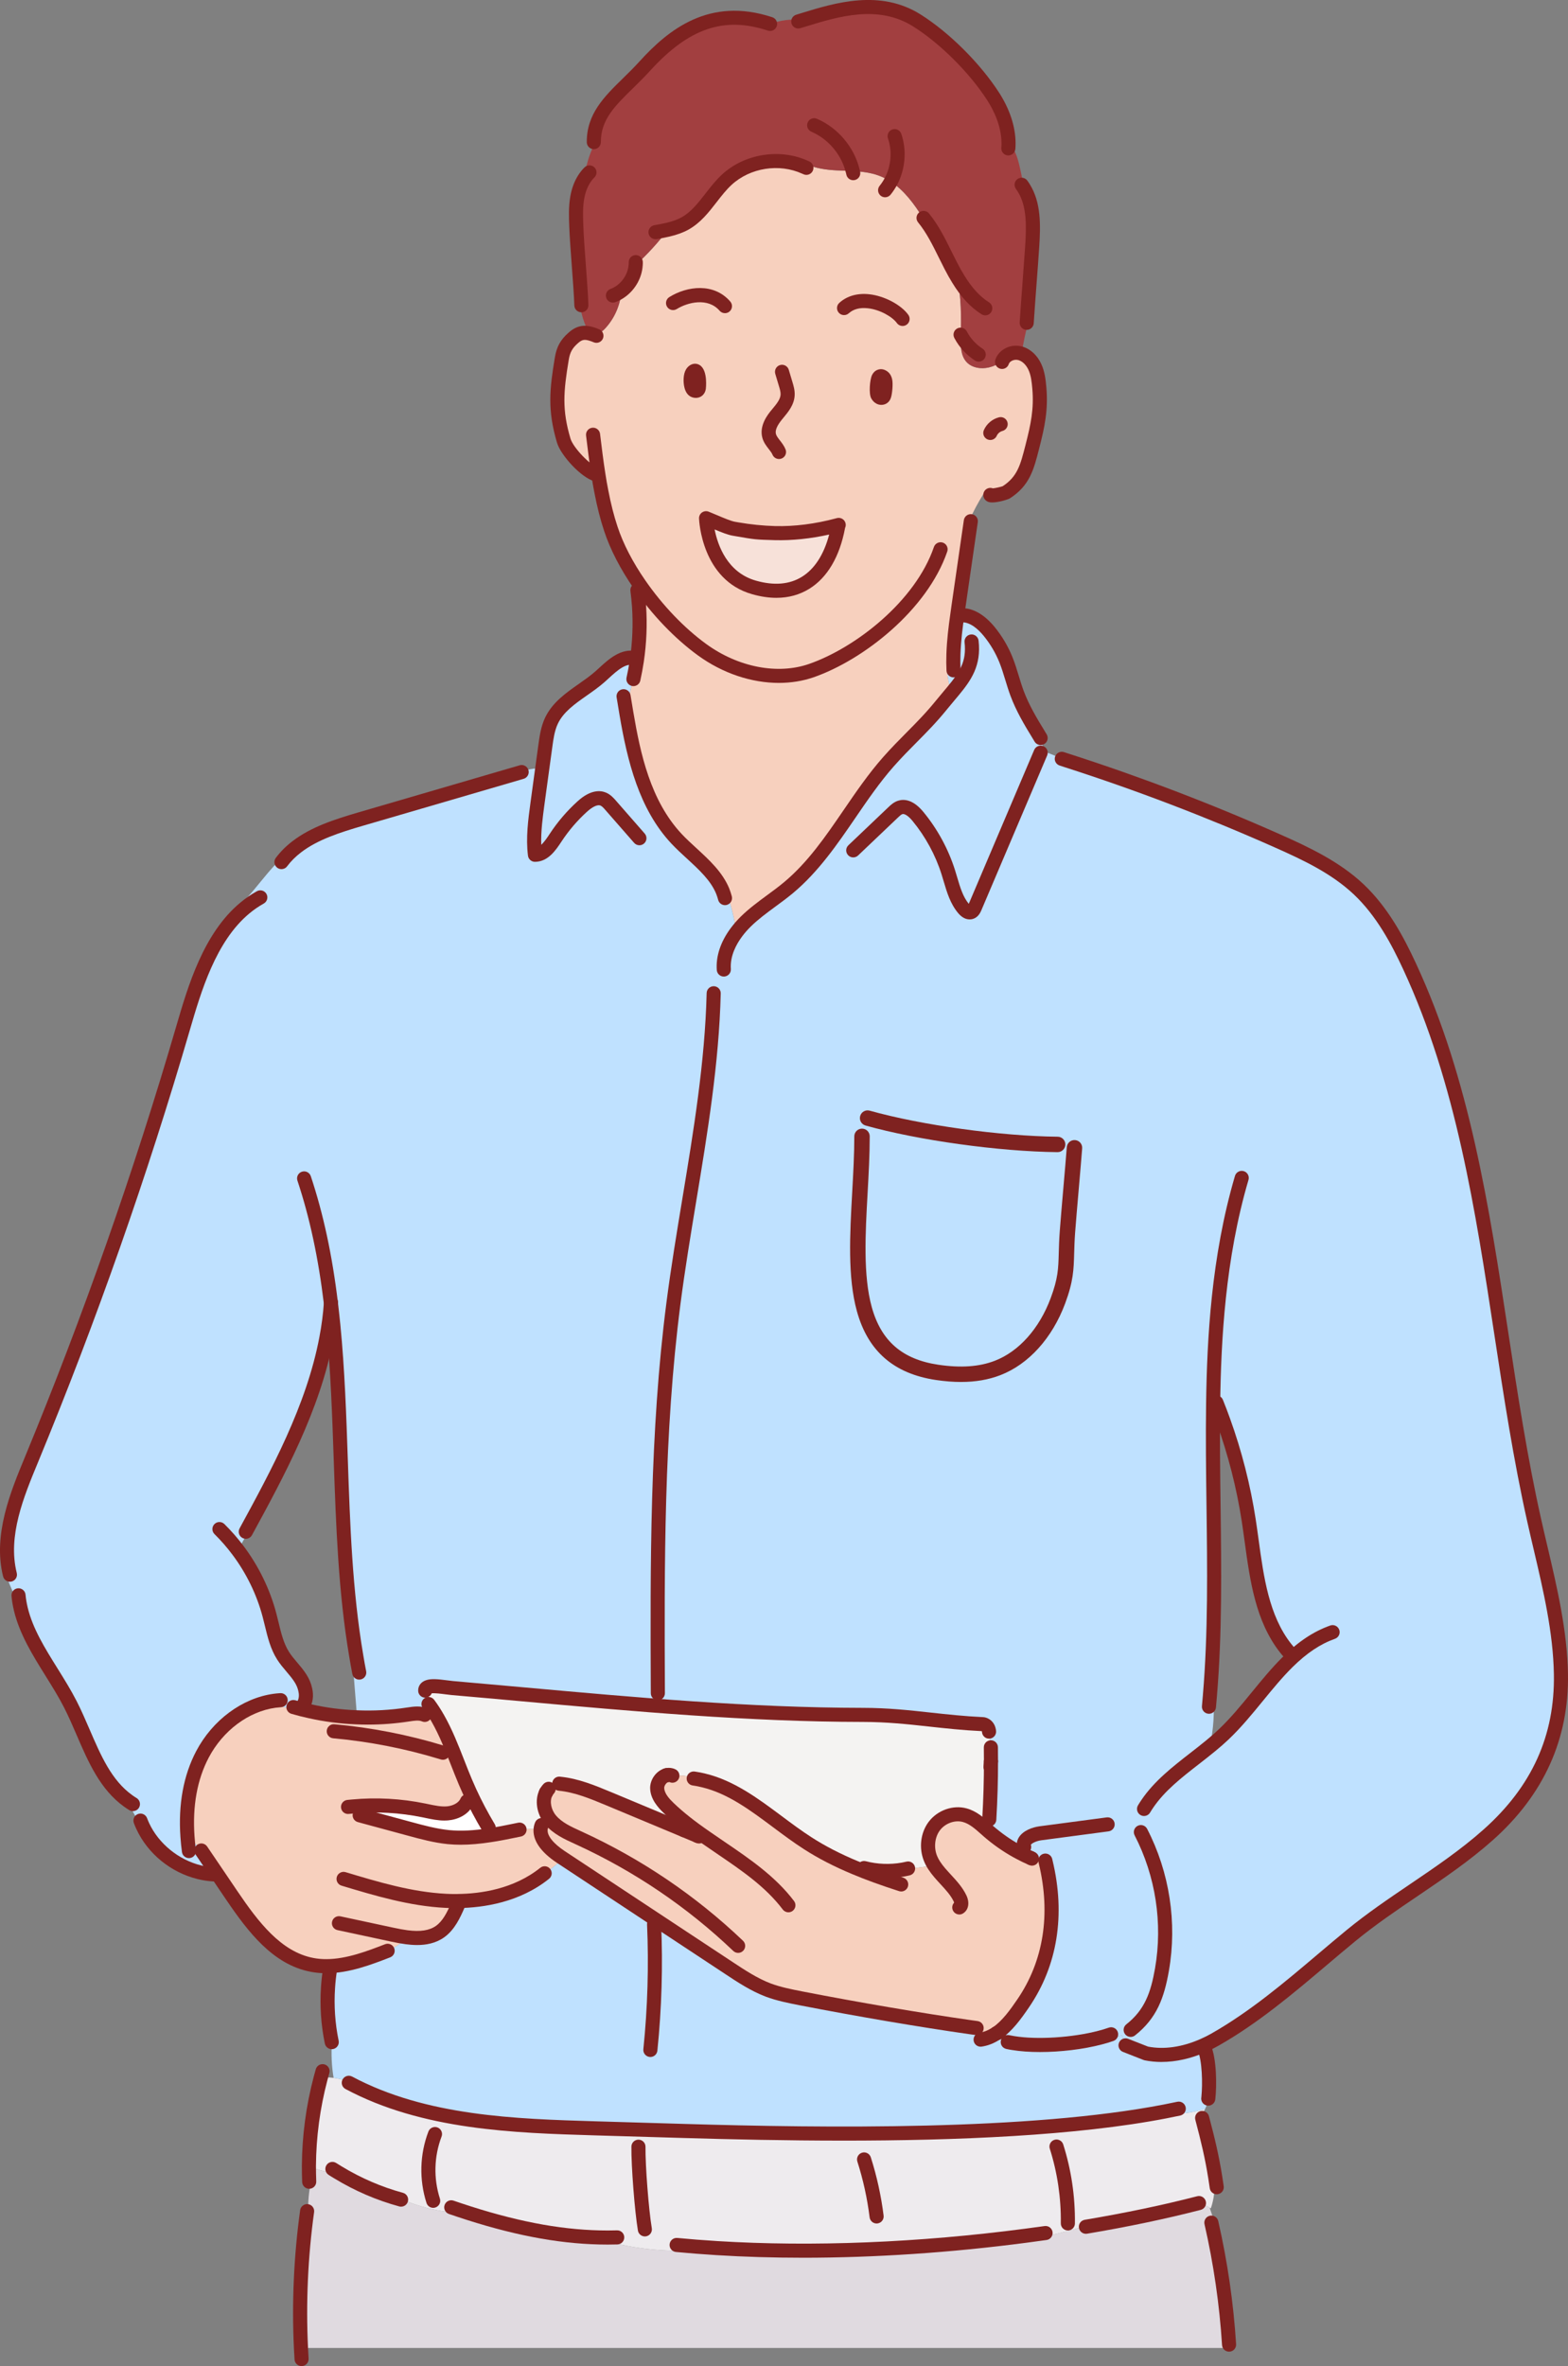
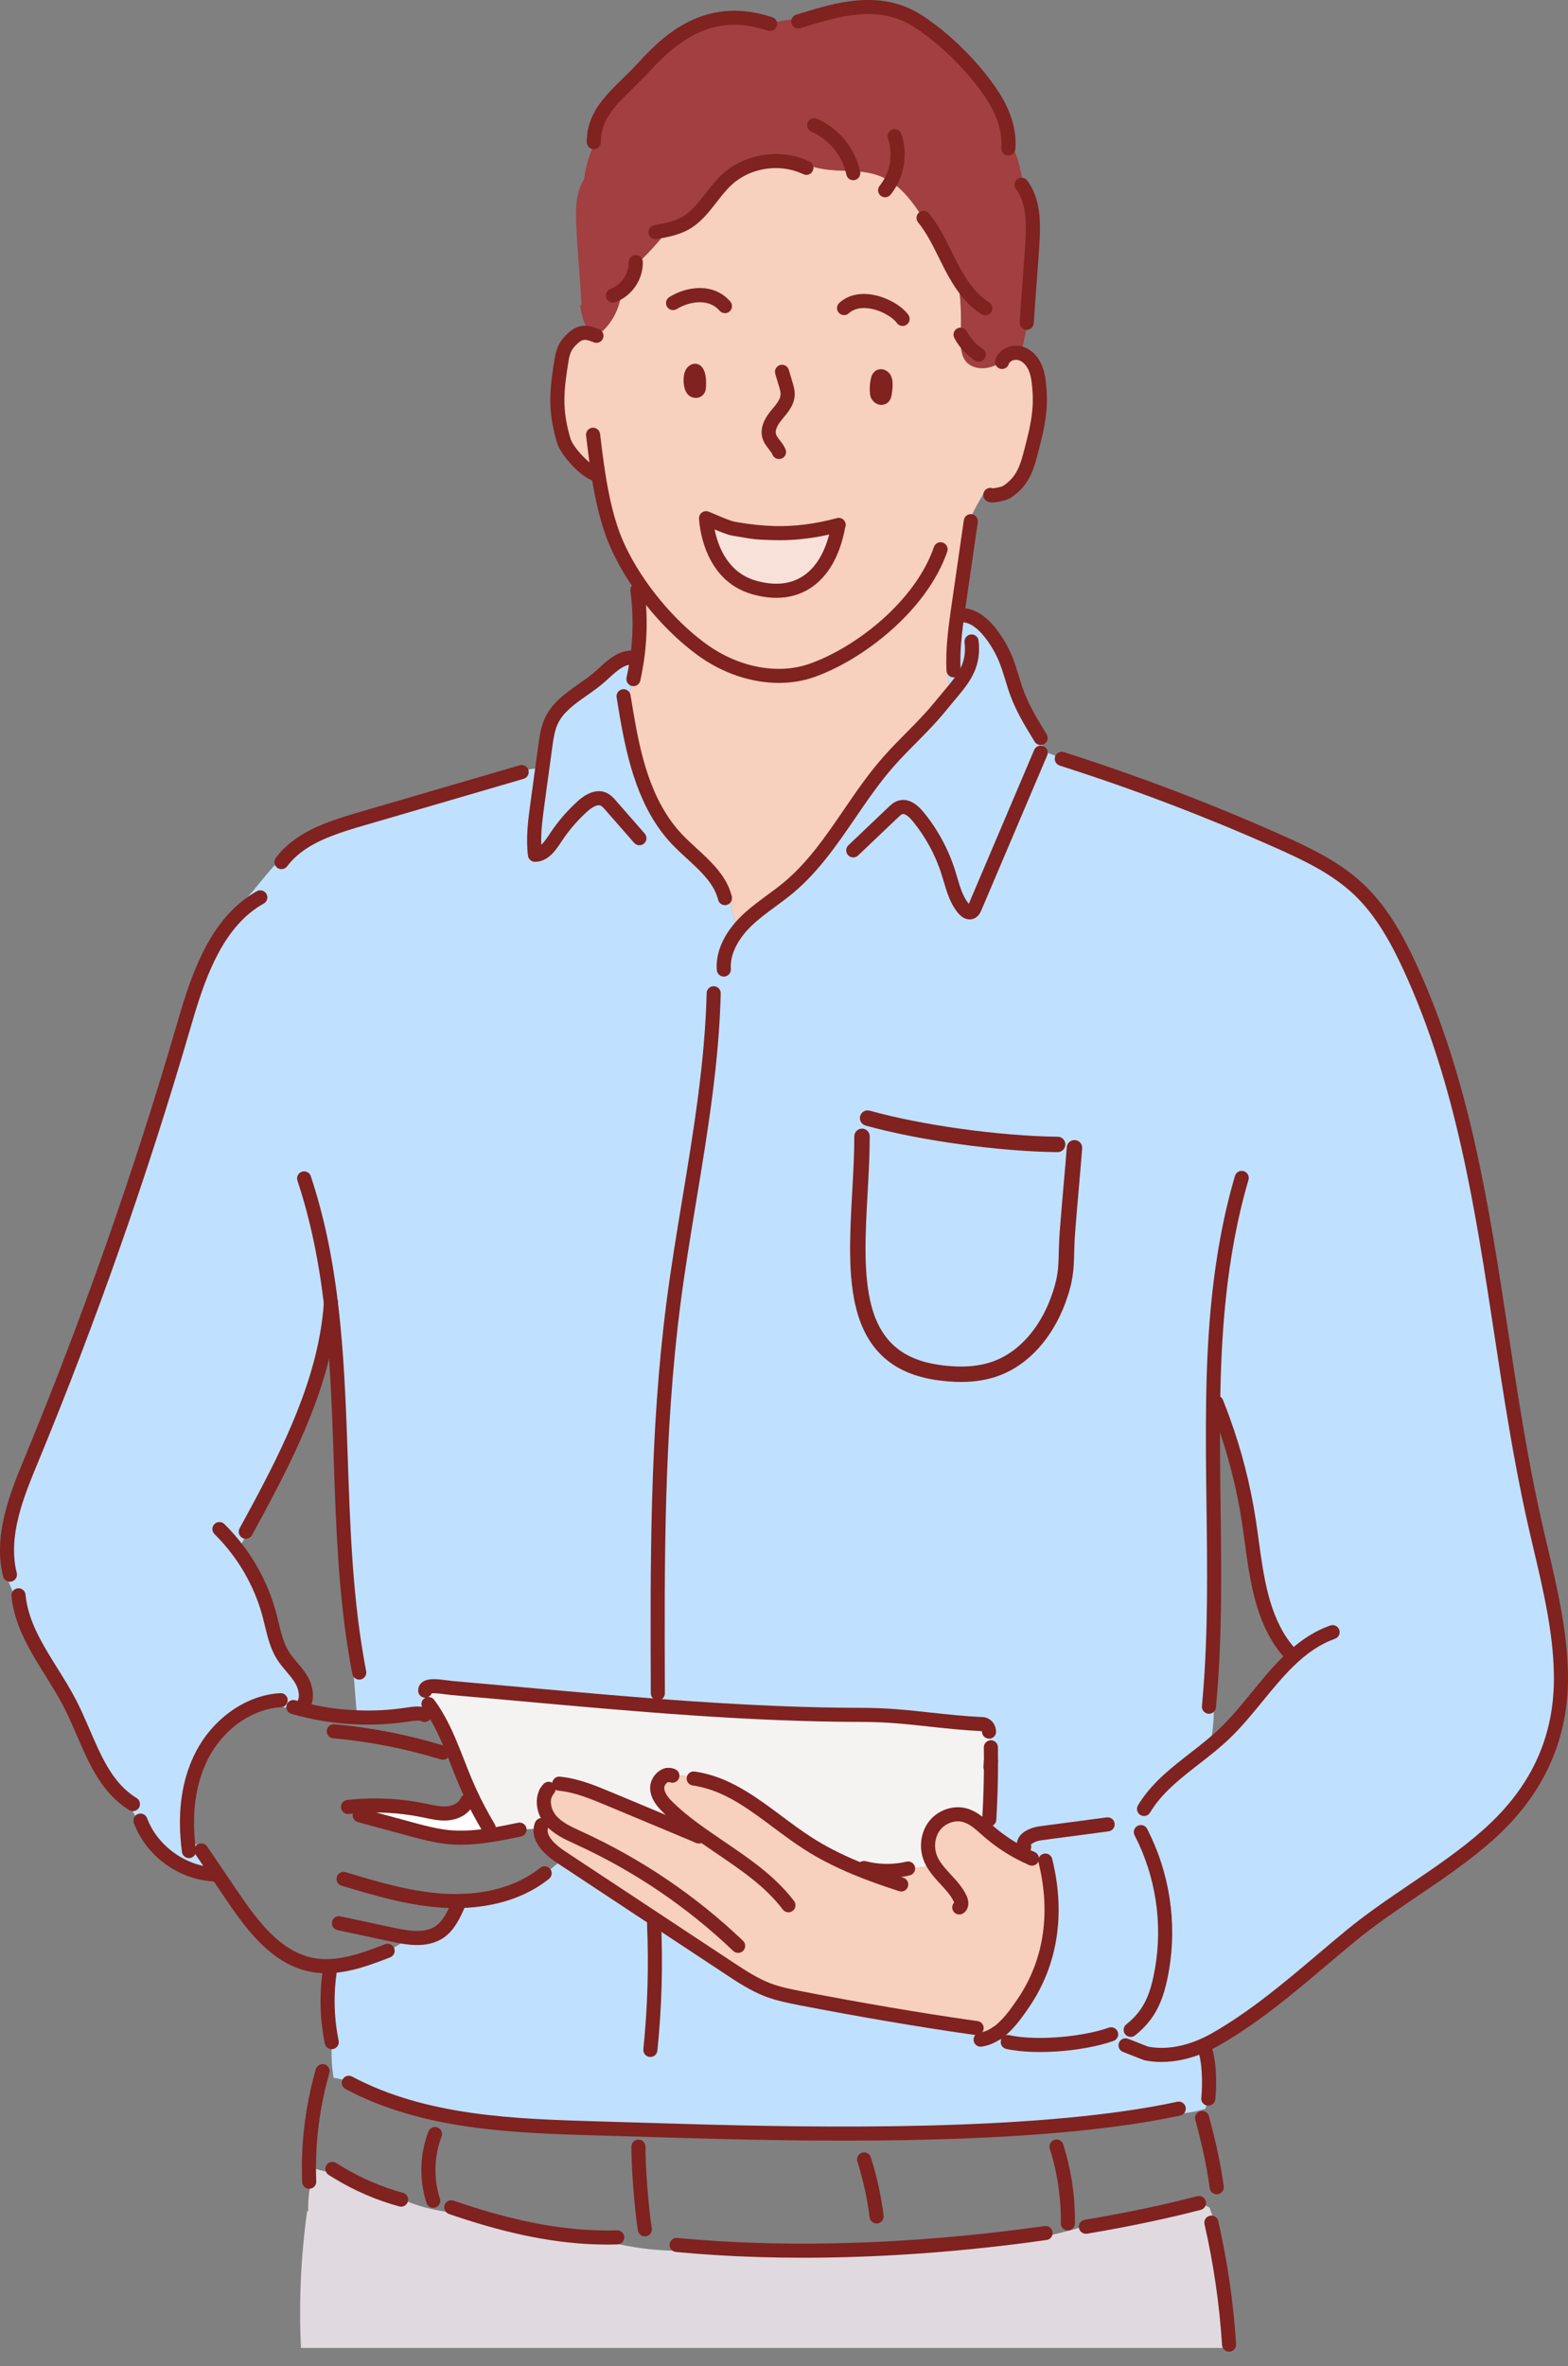
<svg xmlns="http://www.w3.org/2000/svg" width="372" height="561" viewBox="0 0 372 561" fill="none">
  <rect x="0" y="0" width="372" height="561" fill="#808080" stroke="none" />
  <g clip-path="url(#clip0_105_45583)">
    <path d="M73.758 517.364L73.356 517.285C73.311 516.031 73.289 514.774 73.289 513.52C75.422 514.609 77.836 515.142 80.225 515.097C84.873 517.918 89.91 520.095 95.16 521.529L95.228 521.385C100.232 523.617 105.728 524.773 111.213 524.728C122.027 528.171 132.816 530.515 144.187 530.515L144.199 531.459C152.598 533.69 161.468 534.225 170.08 533.026C194.175 534.515 219.956 533.16 243.391 530.082L243.47 530.715C245.012 530.916 246.564 530.572 248.072 530.226C251.257 529.492 254.451 528.759 257.545 527.738L257.624 527.961C267.276 526.338 276.335 524.439 284.454 522.341L284.487 522.274C285.348 522.597 286.173 522.986 286.979 523.44C287.359 524.539 287.727 525.638 288.107 526.74L287.392 526.983C289.57 536.49 290.979 546.177 291.593 555.908V556.697H71.4C70.886 545.866 71.379 535.004 72.863 524.262H73.11C73.064 521.951 73.289 519.629 73.758 517.364Z" fill="#E0DAE0" />
-     <path d="M111.213 524.728C105.728 524.773 100.232 523.617 95.228 521.385L95.161 521.529C89.91 520.095 84.873 517.918 80.225 515.096C77.834 515.142 75.422 514.607 73.289 513.52C73.335 506.521 74.272 499.535 76.06 492.771C76.529 492.603 77.055 492.56 77.557 492.56C78.092 492.56 78.618 492.594 79.142 492.661C80.404 492.816 81.633 493.151 82.838 493.583L82.75 493.827C100.354 503.224 121.142 504.024 141.115 504.624C148.163 504.825 155.202 505.035 162.238 505.245C198.754 506.323 245.39 506.622 276.433 500.612L276.533 501.124C279.617 501.334 282.733 500.968 285.68 500.08L285.836 500.158C285.59 500.648 285.288 501.102 284.932 501.513L285.2 502.168C286.584 507.41 287.524 511.297 288.318 516.286L288.028 516.332C288.318 518.764 288.062 521.263 287.268 523.595C287.168 523.54 287.079 523.485 286.979 523.44C286.175 522.984 285.348 522.597 284.487 522.274L284.454 522.341C276.332 524.441 267.273 526.341 257.624 527.961L257.545 527.738C254.451 528.761 251.257 529.494 248.072 530.226C246.564 530.57 245.012 530.914 243.47 530.715L243.391 530.082C219.956 533.16 194.175 534.514 170.08 533.026C161.468 534.225 152.598 533.693 144.199 531.459L144.187 530.515C132.817 530.515 122.024 528.171 111.213 524.728Z" fill="#EEEBEE" />
    <path d="M198.72 124.524L198.832 124.947C196.721 136.177 189.761 142.365 178.883 139.276C168.002 136.189 167.512 122.871 167.512 122.871C169.924 123.848 172.595 125.102 174.079 125.358C179.363 126.268 179.117 126.268 183.853 126.402C188.501 126.524 193.572 125.912 198.722 124.524H198.72Z" fill="#F7E1D9" />
    <path d="M129.531 425.024C128.503 427.002 129.117 429.724 130.605 431.499L128.505 432.72C128.383 433.021 128.305 433.332 128.271 433.63C126.138 433.563 123.982 433.74 121.871 434.142L121.859 434.087C120.027 434.464 118.196 434.83 116.341 435.109L115.949 433.377C114.297 430.622 112.788 427.779 111.447 424.857C111.088 424.08 110.753 423.301 110.419 422.525C108.286 417.481 106.577 412.172 103.872 407.429C103.203 406.251 102.476 405.107 101.661 404.019H101.627C101.427 402.741 101.415 401.42 101.615 400.144L101.56 399.977C102.844 399.511 105.682 400.087 107.313 400.232C139.719 403.033 172.158 406.564 204.719 406.598C215.018 406.61 222.59 408.296 233.191 408.796C233.191 408.796 233.928 408.851 234.365 409.606L234.31 409.639C234.712 411.183 234.98 412.772 235.08 414.36C235.102 415.426 235.102 416.494 235.102 417.548V417.56C235.114 422.181 234.968 426.78 234.7 431.389L234.578 431.411C234.8 432.534 235.037 433.666 235.259 434.787L235.247 434.808C234.992 434.598 234.745 434.385 234.499 434.175C232.778 432.675 231.092 430.976 228.881 430.376C226.267 429.654 223.296 430.787 221.665 432.942C220.034 435.097 219.743 438.141 220.761 440.641C221.008 441.24 221.309 441.807 221.665 442.339C219.174 442.607 216.694 442.961 214.237 443.417L214.215 443.274C211.155 443.806 207.982 443.685 204.989 442.908L204.977 442.731C204.284 442.786 203.581 442.81 202.887 442.82V442.832C198.978 441.209 195.191 439.322 191.638 437.033C183.495 431.812 176.179 424.36 166.919 422.138C164.54 421.172 161.86 420.883 159.202 420.893C158.833 420.793 158.475 420.804 158.119 420.914H158.097C156.89 421.27 155.874 422.659 155.919 424.001C155.986 425.867 157.327 427.423 158.69 428.723C161.382 431.301 164.387 433.554 167.481 435.688C166.821 435.609 166.164 435.477 165.525 435.289C165.513 435.289 165.504 435.288 165.492 435.277C164.43 434.832 163.369 434.388 162.307 433.943C156.309 431.444 150.31 428.945 144.311 426.434C140.57 424.878 136.771 423.301 132.728 422.912C131.544 423.402 130.461 424.123 129.543 425.012C129.531 425.012 129.531 425.024 129.531 425.024Z" fill="#F4F3F2" />
    <path d="M198.72 124.524C193.57 125.912 188.499 126.524 183.851 126.402C179.115 126.268 179.361 126.268 174.078 125.358C172.593 125.102 169.922 123.848 167.51 122.871C167.51 122.871 168.002 136.189 178.881 139.276C189.762 142.363 196.719 136.177 198.83 124.947L198.718 124.524H198.72ZM191.316 38.917C193.539 39.949 196.119 40.284 198.61 40.406C199.839 40.473 201.068 40.494 202.306 40.561C204.396 40.671 206.474 40.905 208.439 41.617C209.479 41.995 210.438 42.494 211.344 43.072C214.516 45.149 216.907 48.381 218.995 51.736L219.107 51.669C221.866 55.057 223.575 59.155 225.586 63.033C226.122 64.077 226.693 65.109 227.317 66.12L227.138 66.23C228.065 70.561 228.042 75.027 227.953 79.471C227.953 79.672 227.941 79.861 227.941 80.059C227.896 82.068 227.929 84.29 229.27 85.803C230.566 87.236 232.756 87.559 234.633 87.115C235.74 86.847 236.756 86.36 237.739 85.781C238.274 84.183 240.242 83.337 241.894 83.739C242.007 83.76 242.107 83.793 242.207 83.817C243.716 84.307 244.887 85.605 245.535 87.05C246.238 88.594 246.43 90.316 246.575 92.015C247.011 97.013 246.217 100.813 244.978 105.677C243.728 110.554 242.934 114.03 238.69 116.752C238.322 116.986 235.095 117.774 234.949 117.351L233.34 117.084C232.065 119.117 230.937 121.227 229.954 123.416L230.322 123.571C229.361 130.213 228.4 136.855 227.441 143.498C227.329 144.298 227.207 145.096 227.107 145.897C226.672 148.962 226.303 152.04 226.203 155.117L225.008 155.095C224.56 157.528 224.649 160.049 225.254 162.45L226.158 163.795C225.297 164.827 224.369 165.905 223.399 167.104C219.131 172.38 215.267 175.546 210.765 180.633C202.342 190.173 196.87 202.282 187.084 210.456C183.765 213.223 180.024 215.476 176.942 218.498C176.127 219.299 175.366 220.164 174.685 221.086C174.238 217.665 173.377 214.298 172.148 211.077L171.479 211.333C169.435 206.313 164.33 202.934 160.51 198.882C153.081 190.952 150.444 179.944 148.613 169.135C148.926 166.392 149.483 163.671 150.298 161.026L150.277 161.014C150.599 159.559 150.87 158.104 151.092 156.627C151.718 152.396 151.895 148.097 151.618 143.82L151.706 143.808C151.718 142.064 151.728 140.32 151.74 138.576C148.768 134.299 146.368 129.766 144.926 125.391C143.965 122.503 143.25 119.559 142.681 116.582C142.401 115.206 142.167 113.827 141.954 112.439L141.495 112.506C138.937 111.839 134.502 107.008 133.753 104.485C131.575 97.198 132.044 92.5 133.294 85.002C133.651 82.869 134.377 81.547 136.008 80.114C137.416 78.881 138.6 78.604 140.565 79.258L140.577 79.237C141.593 79.505 142.743 78.747 143.515 77.925C145.794 75.505 147.19 72.294 147.415 68.984C149.347 67.551 150.654 65.252 150.81 62.842C153.602 60.287 156.173 57.477 158.461 54.455C159.89 54.123 161.287 53.666 162.561 52.955C166.75 50.599 168.906 45.846 172.435 42.592C177.305 38.105 184.956 36.905 190.988 39.648L191.311 38.915L191.316 38.917ZM209.814 93.645C210.015 92.933 210.182 91.045 210.026 90.323C209.948 89.967 209.814 89.602 209.5 89.389C208.965 89.024 208.606 89.222 208.384 89.666C207.992 90.455 207.903 93.188 208.162 93.642C208.295 93.886 208.475 94.108 208.721 94.23C208.967 94.364 209.29 94.364 209.503 94.197C209.682 94.063 209.759 93.841 209.816 93.642L209.814 93.645ZM165.803 91.958C165.992 90.88 165.781 87.236 164.574 88.025C164.419 88.125 164.294 88.269 164.194 88.424C163.613 89.38 163.768 92.068 164.607 92.546C164.921 92.722 165.377 92.722 165.602 92.445C165.724 92.311 165.769 92.135 165.803 91.955V91.958Z" fill="#F7D0BE" />
    <path d="M239.27 33.83C240.721 35.197 241.369 37.273 241.84 39.218C242.265 40.996 242.621 42.783 242.901 44.582C245.392 48.592 245.192 53.791 244.878 58.567C244.465 64.71 243.984 70.397 243.583 76.54L243.85 76.606C243.324 78.805 242.856 81.017 242.433 83.227L242.21 83.815C242.11 83.793 242.009 83.76 241.897 83.736C240.245 83.337 238.277 84.18 237.742 85.779C236.759 86.357 235.743 86.845 234.636 87.112C232.759 87.557 230.569 87.234 229.273 85.8C227.932 84.29 227.899 82.068 227.944 80.056C227.944 79.856 227.956 79.667 227.956 79.469C228.044 75.025 228.068 70.561 227.141 66.227L227.32 66.117C226.694 65.107 226.125 64.074 225.589 63.03C223.578 59.155 221.869 55.055 219.11 51.667L218.997 51.734C216.908 48.379 214.517 45.146 211.347 43.07C210.443 42.492 209.482 41.992 208.442 41.615C206.477 40.903 204.399 40.671 202.309 40.559C201.068 40.492 199.84 40.47 198.613 40.403C196.122 40.282 193.542 39.947 191.319 38.915L190.996 39.648C184.964 36.905 177.313 38.105 172.443 42.592C168.914 45.846 166.757 50.601 162.569 52.955C161.294 53.666 159.898 54.12 158.468 54.455C156.178 57.477 153.61 60.287 150.817 62.842C150.662 65.252 149.354 67.551 147.422 68.984C147.2 72.294 145.804 75.505 143.523 77.925C142.753 78.747 141.601 79.502 140.585 79.237C140.439 79.204 140.305 79.149 140.171 79.07C139.657 78.759 139.356 78.202 139.121 77.648C138.373 75.983 137.871 74.205 137.625 72.394L137.938 72.373C137.749 67.152 136.922 58.82 136.731 53.6C136.642 51.344 136.563 49.079 136.953 46.857C137.221 45.323 137.735 43.803 138.562 42.492C138.93 39.481 139.812 36.538 141.166 33.828L140.886 33.694C140.852 25.886 147.131 22.108 152.972 15.676C161.17 6.657 170.186 1.536 182.707 5.667L182.719 5.689C185.155 4.755 187.847 4.435 190.436 4.767C198.132 2.411 208.444 -0.886 217.558 4.867C224.238 9.089 231.332 16.219 235.609 22.84C237.732 26.127 239.229 29.948 239.272 33.826L239.27 33.83Z" fill="#A23F40" />
    <path d="M128.504 432.722L130.603 431.501C129.119 429.724 128.504 427.002 129.53 425.026C129.53 425.026 129.53 425.014 129.542 425.014C130.458 424.126 131.541 423.404 132.726 422.914C136.769 423.304 140.568 424.881 144.31 426.436C150.309 428.947 156.307 431.446 162.306 433.946C163.301 434.524 164.372 434.968 165.491 435.279C165.503 435.291 165.512 435.291 165.524 435.291C166.16 435.48 166.82 435.613 167.48 435.69C164.386 433.556 161.381 431.303 158.689 428.725C157.326 427.425 155.985 425.87 155.918 424.004C155.872 422.658 156.888 421.27 158.096 420.917H158.117C158.474 420.905 158.844 420.895 159.2 420.895C161.859 420.883 164.539 421.172 166.918 422.14C176.178 424.362 183.494 431.814 191.637 437.035C195.19 439.324 198.977 441.212 202.886 442.834V442.822C203.579 442.81 204.282 442.788 204.976 442.734L204.988 442.91C207.981 443.687 211.154 443.811 214.214 443.276L214.235 443.419C216.693 442.963 219.172 442.609 221.664 442.342C221.305 441.809 221.004 441.243 220.76 440.643C219.744 438.144 220.033 435.1 221.664 432.944C223.294 430.789 226.266 429.657 228.879 430.378C231.091 430.978 232.779 432.677 234.498 434.177C234.744 434.388 234.99 434.6 235.246 434.811C237.369 436.567 239.669 438.098 242.106 439.365C242.909 439.797 243.736 440.187 244.563 440.543C244.652 440.597 244.752 440.643 244.843 440.676C245.747 441.066 246.686 441.376 247.648 441.587L248.083 441.486C250.921 453.273 249.601 464.969 242.732 474.999C240.989 477.553 239 480.341 236.477 482.064H236.466C236.353 482.098 236.253 482.131 236.143 482.152C234.065 482.719 231.696 482.207 230.077 480.786L230.099 480.63C217.499 478.843 202.341 476.198 190.085 473.821C187.439 473.298 184.768 472.777 182.243 471.833C178.949 470.579 175.965 468.622 173.027 466.679C159.901 458.016 146.775 449.361 133.661 440.686C133.472 440.564 133.281 440.43 133.092 440.308C130.68 438.719 127.964 436.275 128.267 433.633C128.301 433.332 128.38 433.021 128.502 432.722H128.504Z" fill="#F7D0BE" />
    <path d="M97.217 433.623C93.688 432.667 90.147 431.712 86.628 430.758C85.588 430.003 84.596 429.181 83.635 428.326C89.299 427.793 95.03 428.116 100.603 429.26C102.458 429.638 104.335 430.116 106.221 429.948C108.11 429.781 110.063 428.816 110.802 427.083L110.869 427.105C111.182 426.393 111.383 425.638 111.45 424.861C112.791 427.784 114.297 430.627 115.952 433.382L116.344 435.114C113.049 435.625 109.719 435.902 106.403 435.58C103.285 435.269 100.249 434.447 97.22 433.625L97.217 433.623Z" fill="white" />
-     <path d="M96.812 406.509C98.142 406.308 99.55 406.077 100.767 406.609L100.734 406.887C101.783 407.008 102.833 407.197 103.873 407.431C106.577 412.174 108.284 417.483 110.419 422.527C110.754 423.304 111.088 424.083 111.447 424.859C111.38 425.636 111.179 426.393 110.866 427.103L110.799 427.081C110.063 428.813 108.107 429.781 106.218 429.946C104.329 430.113 102.453 429.635 100.6 429.258C95.027 428.113 89.296 427.791 83.632 428.324C84.593 429.179 85.588 430.001 86.625 430.756C90.144 431.712 93.685 432.667 97.214 433.621C100.241 434.443 103.28 435.265 106.397 435.575C109.716 435.898 113.044 435.621 116.339 435.109C118.194 434.832 120.025 434.464 121.857 434.087L121.869 434.142C123.98 433.743 126.136 433.563 128.269 433.63C127.968 436.273 130.681 438.717 133.094 440.306C133.283 440.428 133.474 440.562 133.663 440.684L133.629 440.729C132.188 441.907 130.748 443.085 129.307 444.26L129.218 444.15C123.487 448.75 116.004 450.649 108.621 450.726L108.633 451.748C107.605 454.08 106.476 456.513 104.389 457.992C102.132 459.581 99.285 459.681 96.459 459.313L96.38 459.879C94.996 460.89 93.532 461.791 92.002 462.579L91.969 462.524C87.299 464.335 82.384 466.18 77.447 466.18C76.306 466.192 75.156 466.092 74.018 465.869C65.528 464.247 59.831 456.527 54.994 449.407C53.911 447.809 52.828 446.208 51.743 444.609C50.425 442.655 49.096 440.7 47.767 438.743L47.912 438.588C46.772 437.565 45.622 436.533 44.484 435.489C44.015 428.768 44.91 421.904 48.037 415.961C51.465 409.453 57.856 404.254 65.127 403.255L65.093 404.533C66.568 404.6 68.053 404.834 69.471 405.245L69.605 404.746C70.922 405.135 72.263 405.467 73.605 405.756C77.212 406.566 80.887 407.035 84.574 407.178C88.674 407.367 92.772 407.133 96.817 406.512L96.812 406.509Z" fill="#F7D0BE" />
    <path d="M92 462.582C93.53 461.793 94.993 460.892 96.377 459.882L96.456 459.315C99.282 459.681 102.13 459.583 104.387 457.994C106.476 456.518 107.605 454.085 108.631 451.751L108.619 450.728C116.002 450.649 123.487 448.75 129.216 444.153L129.304 444.263C130.746 443.085 132.185 441.907 133.627 440.731L133.66 440.686C146.774 449.362 159.9 458.013 173.026 466.679C175.964 468.624 178.946 470.579 182.243 471.833C184.767 472.777 187.438 473.3 190.085 473.821C202.338 476.198 217.496 478.841 230.098 480.631L230.076 480.786C231.695 482.207 234.064 482.719 236.142 482.153C236.163 482.174 236.187 482.198 236.209 482.219C237.349 483.309 238.813 484.052 240.364 484.341L240.352 484.408C246.272 485.385 254.884 484.731 261.04 483.108C262.771 483.154 264.502 482.986 266.202 482.618L266.248 482.841C266.604 483.751 267.163 484.585 267.857 485.273L271.9 486.862C276.457 487.784 281.193 486.874 285.472 484.984L285.685 485.45C286.948 488.36 287.015 494.357 286.668 497.535H286.656L286.61 497.523C286.532 498.433 286.264 499.334 285.841 500.156L285.685 500.077C282.737 500.966 279.62 501.332 276.538 501.121L276.437 500.61C245.395 506.619 198.759 506.321 162.243 505.243C155.207 505.033 148.168 504.82 141.12 504.622C121.147 504.022 100.358 503.222 82.754 493.824L82.843 493.581C81.635 493.148 80.407 492.814 79.147 492.658C78.678 489.858 78.544 487.015 78.754 484.183H78.709C77.827 479.928 77.535 475.553 77.827 471.221L77.258 471.188C77.325 469.523 77.392 467.845 77.447 466.178C82.384 466.178 87.299 464.333 91.969 462.522L92.002 462.577L92 462.582Z" fill="#BFE1FF" />
    <path d="M287.816 332.674C287.469 355.724 288.977 379.094 287.046 402.053L287.849 402.12C288.15 406.019 287.894 409.962 287.089 413.794L287.211 413.937C288.284 413.061 289.322 412.16 290.316 411.216C295.789 406.041 300.157 399.332 305.462 394.087C305.24 392.964 305.061 391.843 304.948 390.711C298.469 382.413 297.867 370.994 296.258 360.51C295.017 352.446 292.985 344.482 290.204 336.796C289.401 335.42 288.607 334.053 287.813 332.674H287.816ZM103.873 407.431C102.833 407.197 101.783 407.008 100.734 406.887L100.767 406.609C99.55 406.077 98.142 406.308 96.813 406.509C92.77 407.13 88.669 407.364 84.569 407.176L84.624 406.077C84.266 401.656 83.921 397.224 83.563 392.804L84.524 392.649C80.134 366.889 81.619 340.174 79.085 314.272C78.905 312.516 78.716 310.762 78.504 309.006C78.315 311.806 77.944 314.571 77.421 317.304C74.382 333.477 66.262 348.582 58.308 363.179L58.767 363.434C57.997 364.789 57.225 366.144 56.455 367.501C56.443 367.513 56.443 367.535 56.434 367.546C59.895 372.134 62.466 377.376 63.929 382.919C64.811 386.219 65.337 389.695 67.168 392.584C68.364 394.472 70.073 396.006 71.278 397.905C71.804 398.715 72.216 399.649 72.419 400.605L72.708 400.538C73.155 402.249 73.456 403.993 73.602 405.759C72.261 405.47 70.922 405.138 69.602 404.748L69.469 405.248C68.051 404.837 66.564 404.602 65.091 404.536L65.124 403.257C57.851 404.256 51.463 409.455 48.035 415.964C44.907 421.906 44.013 428.77 44.482 435.492C45.622 436.536 46.772 437.568 47.91 438.59L47.764 438.746C49.094 440.7 50.423 442.655 51.74 444.612C50.222 444.788 48.647 444.545 47.25 443.9C41.474 442.466 36.37 438.356 33.869 432.98C32.36 431.203 31.165 429.169 30.383 426.983C23.201 421.829 20.798 412.131 16.709 404.134C12.844 396.558 6.914 389.66 4.947 381.562C3.696 378.984 2.544 376.363 1.494 373.699L2.355 373.355C0.064 364.213 3.863 354.783 7.471 346.074C21.322 312.561 33.364 278.305 43.506 243.505C46.511 233.231 50.031 222.001 58.038 215.335L57.134 214.413C59.367 212.203 61.289 209.658 63.322 207.247C65.387 204.781 67.69 202.382 70.437 200.748C74.714 197.472 80.301 195.738 85.583 194.194C98.061 190.551 110.56 186.919 123.038 183.263C124.781 182.453 126.725 182.085 128.644 182.197C128.891 180.432 129.137 178.676 129.371 176.91C129.651 174.855 129.94 172.745 130.835 170.867C133.068 166.168 138.385 163.914 142.306 160.471C143.714 159.227 145.177 157.728 146.796 156.794C148.226 156.684 149.655 156.627 151.085 156.627C150.863 158.104 150.593 159.559 150.27 161.014L150.291 161.026C149.476 163.668 148.917 166.39 148.606 169.135C150.437 179.942 153.074 190.952 160.503 198.882C164.323 202.937 169.428 206.313 171.472 211.333L172.141 211.077C173.37 214.298 174.231 217.665 174.678 221.086C175.359 220.164 176.12 219.299 176.935 218.498C180.019 215.476 183.761 213.223 187.077 210.456C196.863 202.28 202.335 190.173 210.758 180.632C215.26 175.546 219.124 172.38 223.392 167.104C224.362 165.905 225.29 164.827 226.151 163.795L225.247 162.45C224.644 160.051 224.554 157.53 225.001 155.095L226.196 155.117C226.296 152.04 226.665 148.962 227.1 145.897C227.389 145.985 227.681 146.073 227.961 146.174L228.061 145.873C230.698 145.772 232.986 147.672 234.662 149.705C236.305 151.715 237.643 153.97 238.617 156.359C239.678 158.969 240.305 161.735 241.287 164.38C242.571 167.835 244.472 171.044 246.416 174.2L246.327 174.255C247.142 175.476 247.556 176.955 247.534 178.41L248.472 178.444C249.98 179.056 251.487 179.665 252.986 180.276C270.02 185.741 286.742 192.128 303.074 199.381C309.943 202.425 316.869 205.713 322.332 210.855C327.683 215.908 331.324 222.474 334.418 229.138C353.385 270.003 354.123 316.589 363.986 360.522C366.678 372.552 370.106 384.57 370.319 396.911C370.587 412.272 364.579 424.78 353.095 435.011C342.996 444.009 330.899 450.384 320.467 458.971C310.046 467.535 300.104 476.855 288.296 483.565C287.38 484.085 286.441 484.563 285.47 484.986C281.193 486.874 276.457 487.787 271.897 486.864L267.854 485.275C267.161 484.587 266.604 483.753 266.245 482.843L266.2 482.621C264.502 482.986 262.771 483.154 261.038 483.111C254.884 484.733 246.27 485.388 240.35 484.41L240.362 484.344C238.81 484.054 237.347 483.311 236.207 482.222C236.295 482.176 236.374 482.121 236.462 482.066H236.474C238.999 480.344 240.988 477.558 242.729 475.001C249.598 464.971 250.917 453.275 248.08 441.489L247.644 441.589C246.683 441.379 245.746 441.066 244.84 440.679C244.751 440.645 244.651 440.6 244.56 440.545C243.745 440.189 242.951 439.745 242.203 439.233C242.169 439.279 242.136 439.322 242.102 439.367C239.666 438.101 237.366 436.567 235.243 434.813L235.255 434.791C235.033 433.668 234.796 432.536 234.574 431.415L234.696 431.394C234.963 426.785 235.109 422.185 235.097 417.564V417.553C235.164 416.487 235.152 415.431 235.076 414.365C234.975 412.776 234.708 411.187 234.306 409.644L234.361 409.61C233.926 408.855 233.187 408.8 233.187 408.8C222.586 408.301 215.012 406.612 204.714 406.602C172.153 406.569 139.714 403.037 107.309 400.237C105.678 400.094 102.84 399.516 101.556 399.981L101.611 400.149C101.41 401.427 101.422 402.748 101.623 404.024H101.657C102.472 405.114 103.199 406.256 103.868 407.434L103.873 407.431Z" fill="#BFE1FF" />
    <path d="M141.494 114.178C141.355 114.178 141.212 114.162 141.071 114.123C137.888 113.294 133.037 107.954 132.148 104.963C129.824 97.193 130.407 92.135 131.643 84.73C132.069 82.195 132.982 80.551 134.902 78.862C136.81 77.189 138.603 76.848 141.092 77.677C141.432 77.794 141.783 77.918 142.163 78.083C143.012 78.448 143.402 79.43 143.036 80.279C142.67 81.127 141.687 81.516 140.839 81.151C140.547 81.024 140.263 80.924 140.019 80.84C138.594 80.365 138.039 80.556 137.107 81.373C135.78 82.539 135.232 83.523 134.938 85.28C133.676 92.849 133.303 97.166 135.349 104.009C135.971 106.107 140.081 110.415 141.91 110.891C142.804 111.122 143.337 112.035 143.105 112.929C142.909 113.679 142.23 114.178 141.489 114.178H141.494Z" fill="#7F2220" />
    <path d="M235.379 119.127C235.037 119.127 234.736 119.091 234.499 119.007C233.959 118.818 233.547 118.41 233.368 117.889C233.069 117.017 233.533 116.066 234.406 115.767C234.795 115.633 235.202 115.653 235.556 115.791C236.153 115.739 237.444 115.44 237.882 115.28C241.377 113.003 242.087 110.224 243.261 105.646L243.359 105.259C244.533 100.65 245.334 97.009 244.911 92.156C244.775 90.562 244.605 89.028 244.017 87.738C243.505 86.599 242.661 85.738 241.748 85.421C241.712 85.411 241.676 85.401 241.64 85.392C241.616 85.385 241.593 85.377 241.569 85.373C241.554 85.37 241.518 85.363 241.504 85.358C240.624 85.146 239.568 85.605 239.328 86.305C239.118 86.988 238.482 87.483 237.731 87.483C236.808 87.483 236.06 86.735 236.06 85.812C236.06 85.628 236.094 85.44 236.153 85.26C236.153 85.256 236.156 85.253 236.158 85.249C236.945 82.9 239.68 81.495 242.262 82.104C242.348 82.123 242.429 82.145 242.511 82.166L242.573 82.183C242.621 82.195 242.68 82.209 242.728 82.226C244.574 82.823 246.154 84.333 247.065 86.364C247.869 88.13 248.089 90.053 248.244 91.872C248.71 97.236 247.818 101.314 246.601 106.088L246.501 106.478C245.26 111.326 244.28 115.153 239.594 118.157C239.171 118.424 236.904 119.129 235.381 119.129L235.379 119.127Z" fill="#7F2220" />
-     <path d="M234.946 104.325C234.723 104.325 234.496 104.279 234.276 104.184C233.43 103.814 233.045 102.829 233.413 101.986C234.066 100.495 235.4 99.36 236.983 98.949C237.874 98.717 238.788 99.252 239.02 100.146C239.251 101.04 238.716 101.95 237.822 102.182C237.241 102.332 236.715 102.779 236.476 103.321C236.201 103.95 235.586 104.322 234.943 104.322L234.946 104.325Z" fill="#7F2220" />
    <path d="M165.065 94.338C164.63 94.338 164.185 94.228 163.781 93.998C163.114 93.618 162.646 92.923 162.39 91.931C162.05 90.622 162.072 88.701 162.768 87.559C162.775 87.547 162.784 87.533 162.792 87.521C163.038 87.141 163.334 86.837 163.674 86.62C164.427 86.128 165.321 86.113 166.05 86.594C168.004 87.882 167.456 92.206 167.449 92.247C167.375 92.634 167.248 93.107 166.866 93.539C166.421 94.063 165.754 94.34 165.065 94.34V94.338Z" fill="#7F2220" />
    <path d="M209.093 95.998C208.701 95.998 208.306 95.905 207.948 95.716C207.434 95.453 207.01 95.028 206.695 94.447C206.075 93.351 206.362 89.984 206.886 88.926C206.886 88.923 206.888 88.921 206.891 88.918C207.331 88.044 207.974 87.719 208.438 87.6C208.901 87.48 209.628 87.454 210.446 88.013C211.366 88.634 211.586 89.635 211.661 89.965C211.892 91.033 211.677 93.21 211.424 94.101C211.352 94.357 211.161 95.042 210.518 95.53C210.114 95.84 209.607 96.001 209.095 96.001L209.093 95.998Z" fill="#7F2220" />
    <path d="M184.814 108.833C184.156 108.833 183.535 108.444 183.269 107.801C183.097 107.383 182.75 106.941 182.387 106.473C181.82 105.746 181.177 104.922 180.871 103.828C180.039 100.884 182.232 98.203 182.951 97.322L183.224 96.994C184.206 95.812 185.136 94.694 185.191 93.554C185.223 92.935 185.005 92.216 184.792 91.52C184.646 91.038 184.503 90.553 184.357 90.068C184.216 89.592 184.075 89.117 183.931 88.644C183.664 87.762 184.161 86.828 185.046 86.56C185.928 86.293 186.863 86.79 187.13 87.674C187.276 88.154 187.42 88.639 187.563 89.122C187.704 89.6 187.845 90.077 187.991 90.55C188.259 91.427 188.591 92.519 188.531 93.719C188.422 95.972 187.028 97.649 185.796 99.128L185.538 99.441C184.324 100.927 183.85 102.067 184.092 102.922C184.223 103.388 184.596 103.866 185.027 104.42C185.49 105.015 186.014 105.689 186.361 106.528C186.712 107.381 186.308 108.358 185.454 108.709C185.246 108.795 185.029 108.836 184.816 108.836L184.814 108.833Z" fill="#7F2220" />
    <path d="M184.21 141.746C182.386 141.746 180.456 141.46 178.426 140.881C166.515 137.501 165.863 123.523 165.841 122.93C165.82 122.364 166.087 121.827 166.551 121.502C167.015 121.177 167.613 121.107 168.139 121.322C168.758 121.573 169.391 121.841 170.02 122.106C171.703 122.818 173.444 123.554 174.362 123.712L175.235 123.862C178.118 124.361 181.006 124.651 183.899 124.732C188.449 124.849 193.424 124.223 198.285 122.911C198.297 122.909 198.306 122.907 198.318 122.902L198.574 122.835C199.471 122.613 200.377 123.157 200.599 124.053C200.697 124.443 200.647 124.835 200.487 125.169C200.482 125.198 200.48 125.224 200.473 125.253C199.205 131.996 196.279 136.956 192.011 139.596C189.697 141.027 187.086 141.744 184.208 141.744L184.21 141.746ZM169.537 125.53C170.278 129.272 172.531 135.74 179.337 137.67C183.631 138.889 187.304 138.583 190.252 136.757C193.269 134.891 195.48 131.451 196.717 126.739C192.334 127.721 187.916 128.182 183.806 128.072C179.223 127.943 179.139 127.929 174.661 127.155L173.791 127.004C172.676 126.813 171.168 126.213 169.535 125.53H169.537Z" fill="#7F2220" />
    <path d="M184.798 161.919C178.324 161.919 171.476 159.669 165.623 155.425C160.098 151.416 154.678 145.77 150.363 139.527C147.199 134.973 144.768 130.266 143.336 125.915C142.427 123.181 141.674 120.23 141.036 116.897C140.78 115.636 140.539 114.255 140.299 112.692C139.809 109.588 139.424 106.423 139.051 103.36L139.042 103.276C138.93 102.361 139.582 101.527 140.5 101.417C141.416 101.305 142.25 101.957 142.36 102.874L142.37 102.958C142.738 105.99 143.121 109.127 143.601 112.181C143.833 113.698 144.065 115.027 144.314 116.252C144.926 119.459 145.643 122.269 146.506 124.866C147.84 128.92 150.123 133.329 153.107 137.625C157.217 143.569 162.357 148.929 167.584 152.72C175.149 158.206 184.48 160.01 191.937 157.425C203.012 153.569 217.161 142.54 221.567 129.692C221.866 128.82 222.817 128.357 223.69 128.653C224.563 128.952 225.029 129.902 224.73 130.775C219.982 144.621 204.857 156.465 193.037 160.579C190.44 161.477 187.655 161.917 184.798 161.917V161.919Z" fill="#7F2220" />
    <path d="M171.991 74.255C171.522 74.255 171.056 74.059 170.723 73.677C167.952 70.468 163.128 71.677 160.562 73.271C159.778 73.758 158.748 73.517 158.26 72.736C157.772 71.952 158.014 70.922 158.798 70.435C163.042 67.797 169.377 67.004 173.255 71.496C173.858 72.193 173.781 73.249 173.083 73.852C172.768 74.124 172.378 74.258 171.993 74.258L171.991 74.255Z" fill="#7F2220" />
    <path d="M214.136 77.287C213.615 77.287 213.103 77.046 212.776 76.59C211.743 75.151 208.807 73.402 205.864 73.087C203.985 72.884 202.471 73.285 201.367 74.282C200.681 74.9 199.624 74.845 199.007 74.16C198.388 73.474 198.443 72.418 199.129 71.801C200.944 70.167 203.399 69.465 206.223 69.768C209.787 70.153 213.77 72.248 215.492 74.647C216.03 75.397 215.858 76.442 215.107 76.979C214.813 77.189 214.471 77.292 214.134 77.292L214.136 77.287Z" fill="#7F2220" />
    <path d="M243.582 78.21C243.546 78.21 243.508 78.21 243.472 78.205C242.551 78.145 241.853 77.349 241.913 76.43C242.126 73.19 242.362 70.026 242.592 66.966C242.8 64.211 243.013 61.36 243.209 58.455C243.527 53.59 243.634 48.933 241.48 45.464C241.358 45.27 241.205 45.032 241.033 44.802C240.483 44.062 240.636 43.015 241.377 42.465C242.118 41.916 243.166 42.069 243.716 42.809C243.955 43.132 244.153 43.438 244.313 43.694C246.996 48.013 246.9 53.244 246.544 58.677C246.348 61.597 246.133 64.454 245.925 67.216C245.695 70.27 245.458 73.426 245.248 76.649C245.191 77.533 244.454 78.21 243.582 78.21Z" fill="#7F2220" />
-     <path d="M137.929 74.045C137.035 74.045 136.294 73.338 136.26 72.435C136.167 69.856 135.909 66.428 135.66 63.114C135.409 59.766 135.149 56.307 135.053 53.664C134.967 51.492 134.869 49.024 135.302 46.573C135.629 44.692 136.251 43.022 137.143 41.605C137.602 40.872 138.109 40.241 138.687 39.677C139.349 39.034 140.406 39.049 141.049 39.711C141.692 40.372 141.678 41.428 141.016 42.074C140.631 42.449 140.289 42.876 139.971 43.385C139.318 44.42 138.843 45.722 138.592 47.151C138.221 49.253 138.312 51.531 138.391 53.54C138.484 56.123 138.742 59.551 138.991 62.868C139.242 66.215 139.502 69.675 139.598 72.317C139.632 73.24 138.912 74.014 137.989 74.047C137.968 74.047 137.948 74.047 137.927 74.047L137.929 74.045Z" fill="#7F2220" />
    <path d="M150.276 162.684C150.157 162.684 150.035 162.672 149.913 162.643C149.011 162.443 148.445 161.551 148.643 160.651C148.954 159.253 149.215 157.855 149.437 156.376C150.047 152.262 150.216 148.071 149.946 143.928C149.862 142.719 149.738 141.476 149.566 140.134C149.449 139.218 150.094 138.382 151.01 138.263C151.928 138.141 152.763 138.791 152.882 139.706C153.064 141.116 153.195 142.423 153.284 143.703C153.571 148.088 153.389 152.515 152.743 156.868C152.507 158.429 152.234 159.9 151.907 161.375C151.734 162.154 151.044 162.682 150.276 162.682V162.684Z" fill="#7F2220" />
    <path d="M126.917 204.339C126.073 204.339 125.363 203.711 125.258 202.875C124.73 198.615 125.303 194.371 125.86 190.266C126.052 188.876 126.236 187.519 126.42 186.159C126.609 184.764 126.8 183.366 126.991 181.971L127.058 181.493C127.281 179.889 127.503 178.296 127.716 176.693C127.998 174.619 128.316 172.275 129.327 170.153C131.034 166.562 134.221 164.328 137.303 162.165C138.699 161.186 140.019 160.261 141.205 159.219C141.509 158.952 141.817 158.667 142.133 158.381C143.321 157.294 144.547 156.168 145.965 155.351C147.651 154.386 149.253 154.063 150.864 154.369C151.77 154.541 152.368 155.413 152.196 156.321C152.024 157.227 151.149 157.824 150.242 157.652C149.434 157.499 148.607 157.69 147.632 158.249C146.537 158.88 145.446 159.879 144.392 160.844C144.064 161.145 143.739 161.444 143.417 161.728C142.09 162.894 140.631 163.917 139.223 164.904C136.371 166.903 133.676 168.793 132.347 171.591C131.56 173.245 131.29 175.225 131.03 177.142C130.817 178.747 130.592 180.348 130.37 181.959L130.303 182.434C130.111 183.827 129.923 185.22 129.731 186.613C129.547 187.975 129.361 189.334 129.174 190.694C128.744 193.876 128.304 197.131 128.407 200.294C129.15 199.625 129.832 198.595 130.422 197.699C132.28 194.87 134.503 192.273 137.028 189.984C140.091 187.21 142.408 187.342 143.811 187.941C144.899 188.422 145.628 189.258 146.159 189.87C148.351 192.381 150.544 194.885 152.736 197.389L152.956 197.642C153.563 198.335 153.494 199.391 152.798 199.998C152.105 200.605 151.048 200.536 150.441 199.84L150.219 199.587C148.024 197.083 145.829 194.577 143.634 192.061C143.29 191.664 142.862 191.172 142.475 191.002C141.791 190.708 140.612 191.236 139.268 192.455C136.952 194.555 134.915 196.935 133.21 199.532C131.873 201.556 130.044 204.325 126.917 204.339Z" fill="#7F2220" />
    <path d="M171.999 214.613C171.258 214.613 170.579 214.116 170.383 213.366C170.264 212.91 170.111 212.439 169.915 211.933C168.626 208.767 165.879 206.244 162.972 203.572C161.733 202.437 160.456 201.262 159.29 200.024C151.629 191.846 148.837 180.477 146.962 169.412C146.738 168.115 146.511 166.743 146.288 165.341C146.145 164.431 146.766 163.575 147.677 163.429C148.593 163.284 149.444 163.907 149.59 164.818C149.81 166.206 150.035 167.561 150.257 168.848C151.923 178.683 154.321 189.831 161.726 197.738C162.804 198.885 164.038 200.017 165.233 201.111C168.284 203.914 171.44 206.81 173.025 210.702C173.276 211.357 173.467 211.942 173.618 212.52C173.852 213.412 173.317 214.324 172.423 214.558C172.282 214.594 172.138 214.613 171.999 214.613Z" fill="#7F2220" />
    <path d="M171.719 231.542C170.849 231.542 170.115 230.87 170.053 229.989C169.821 226.72 170.957 223.296 173.338 220.09C174.058 219.117 174.875 218.178 175.767 217.304C177.711 215.397 179.896 213.791 182.007 212.238C183.346 211.254 184.733 210.236 186.01 209.17C191.683 204.43 195.814 198.397 200.185 192.01C203.071 187.796 206.054 183.435 209.509 179.524C211.472 177.304 213.315 175.448 215.097 173.651C217.471 171.257 219.711 168.996 222.097 166.05C222.752 165.24 223.379 164.497 223.986 163.778C224.287 163.42 224.584 163.069 224.87 162.722C227.608 159.415 229.365 156.899 228.839 152.283C228.734 151.366 229.394 150.539 230.312 150.434C231.228 150.326 232.057 150.988 232.163 151.906C232.834 157.8 230.424 161.257 227.445 164.856C227.151 165.209 226.85 165.565 226.544 165.929C225.949 166.636 225.332 167.369 224.698 168.151C222.207 171.231 219.909 173.548 217.473 176.002C215.723 177.765 213.916 179.588 212.017 181.734C208.701 185.49 205.777 189.764 202.949 193.896C198.64 200.189 194.186 206.695 188.157 211.734C186.799 212.864 185.374 213.916 183.992 214.929C181.881 216.482 179.887 217.946 178.11 219.688C177.345 220.439 176.645 221.241 176.028 222.078C174.701 223.865 173.171 226.641 173.391 229.752C173.455 230.672 172.762 231.472 171.841 231.537C171.801 231.539 171.76 231.542 171.722 231.542H171.719Z" fill="#7F2220" />
    <path d="M226.221 160.608C225.339 160.608 224.6 159.917 224.552 159.026C224.487 157.776 224.478 156.479 224.528 155.06C224.638 151.719 225.054 148.436 225.449 145.662C225.513 145.146 225.592 144.602 225.671 144.059C225.709 143.794 225.747 143.531 225.783 143.266L228.667 123.329C228.798 122.417 229.645 121.786 230.56 121.915C231.474 122.046 232.107 122.895 231.976 123.807L229.092 143.734C229.056 143.995 229.018 144.265 228.977 144.532C228.901 145.056 228.827 145.579 228.76 146.102C228.375 148.812 227.971 151.985 227.868 155.167C227.823 156.493 227.83 157.695 227.89 158.847C227.937 159.769 227.23 160.553 226.307 160.603C226.278 160.603 226.247 160.603 226.218 160.603L226.221 160.608Z" fill="#7F2220" />
    <path d="M246.888 176.647C246.326 176.647 245.776 176.363 245.46 175.849L245.362 175.689C245.233 175.476 245.099 175.261 244.98 175.051C243.058 171.931 241.071 168.581 239.725 164.961C239.266 163.726 238.881 162.467 238.51 161.25C238.056 159.762 237.628 158.354 237.073 156.988C236.16 154.747 234.917 152.651 233.372 150.761C232.129 149.254 230.219 147.466 228.129 147.543C227.202 147.583 226.429 146.859 226.396 145.937C226.36 145.015 227.08 144.241 228.002 144.205C230.716 144.093 233.478 145.636 235.957 148.644C237.717 150.797 239.132 153.179 240.17 155.731C240.782 157.239 241.253 158.782 241.707 160.278C242.08 161.501 242.431 162.658 242.857 163.797C244.1 167.142 246.001 170.337 247.842 173.324C247.851 173.34 247.861 173.357 247.87 173.374C247.976 173.558 248.095 173.751 248.21 173.938L248.313 174.105C248.793 174.891 248.547 175.921 247.758 176.401C247.486 176.568 247.184 176.647 246.888 176.647Z" fill="#7F2220" />
    <path d="M230.037 217.989C229.298 217.989 228.334 217.691 227.349 216.537C225.458 214.296 224.659 211.591 223.885 208.977C223.72 208.413 223.553 207.852 223.376 207.297C221.932 202.727 219.55 198.349 216.485 194.634C215.531 193.477 214.608 192.866 214.078 193.031C213.788 193.126 213.413 193.48 213.083 193.793C210.059 196.662 207.034 199.542 204.019 202.414L203.579 202.832C202.91 203.467 201.853 203.443 201.217 202.774C200.581 202.105 200.605 201.049 201.275 200.414L201.714 199.996C204.732 197.124 207.756 194.242 210.783 191.37C211.311 190.868 212.036 190.183 213.059 189.85C214.451 189.413 216.607 189.523 219.067 192.51C222.4 196.55 224.994 201.314 226.565 206.287C226.747 206.858 226.921 207.443 227.093 208.031C227.789 210.384 228.447 212.611 229.836 214.3C235.014 202.141 240.193 189.972 245.359 177.804C245.721 176.955 246.701 176.559 247.552 176.919C248.401 177.28 248.798 178.26 248.437 179.11C243.253 191.318 238.058 203.527 232.865 215.724C232.626 216.286 232.129 217.459 230.859 217.87C230.641 217.937 230.362 217.994 230.039 217.994L230.037 217.989Z" fill="#7F2220" />
    <path d="M66.774 206.072C66.424 206.072 66.071 205.962 65.769 205.737C65.031 205.183 64.882 204.136 65.437 203.398C66.558 201.907 67.864 200.605 69.425 199.417C73.796 196.07 79.34 194.278 85.114 192.591C89.821 191.215 94.534 189.843 99.246 188.469C107.021 186.204 114.799 183.937 122.567 181.662C122.578 181.66 122.588 181.655 122.6 181.653C122.708 181.624 122.813 181.591 122.918 181.56C123.052 181.519 123.188 181.478 123.324 181.44C124.216 181.199 125.134 181.724 125.376 182.616C125.617 183.507 125.091 184.424 124.199 184.666C124.092 184.694 123.987 184.728 123.882 184.759C123.752 184.797 123.623 184.835 123.492 184.874C115.726 187.148 107.954 189.413 100.181 191.678C95.469 193.052 90.759 194.424 86.051 195.8C80.593 197.394 75.371 199.076 71.453 202.077C70.135 203.078 69.043 204.167 68.108 205.41C67.78 205.847 67.278 206.076 66.771 206.076L66.774 206.072Z" fill="#7F2220" />
    <path d="M2.354 375.023C1.606 375.023 0.924 374.516 0.733 373.759C-1.732 363.917 2.514 353.669 5.926 345.433C19.724 312.047 31.828 277.596 41.901 243.037C44.584 233.862 48.258 221.299 56.968 214.052C58.219 213.003 59.56 212.078 60.947 211.309C61.752 210.86 62.771 211.151 63.22 211.959C63.667 212.766 63.378 213.782 62.57 214.231C61.37 214.898 60.206 215.701 59.113 216.616C51.18 223.215 47.673 235.214 45.11 243.973C35.004 278.647 22.86 313.216 9.015 346.712C5.622 354.9 1.778 364.178 3.975 372.949C4.2 373.845 3.655 374.75 2.76 374.975C2.624 375.008 2.488 375.025 2.354 375.025V375.023Z" fill="#7F2220" />
    <path d="M31.532 429.418C31.236 429.418 30.937 429.339 30.667 429.174C30.248 428.921 29.837 428.646 29.404 428.333C23.748 424.274 20.919 417.715 18.182 411.371C17.245 409.199 16.276 406.956 15.222 404.891C13.919 402.337 12.329 399.79 10.794 397.327C7.786 392.503 4.673 387.516 3.325 381.954C3.021 380.676 2.825 379.514 2.727 378.396C2.646 377.476 3.325 376.666 4.245 376.585C5.164 376.502 5.976 377.183 6.058 378.102C6.141 379.058 6.314 380.062 6.577 381.173C7.798 386.205 10.632 390.747 13.632 395.559C15.205 398.082 16.833 400.691 18.201 403.372C19.305 405.532 20.295 407.828 21.254 410.048C23.927 416.246 26.452 422.099 31.36 425.621C31.724 425.884 32.063 426.111 32.405 426.316C33.194 426.797 33.445 427.822 32.967 428.61C32.651 429.129 32.101 429.413 31.537 429.413L31.532 429.418Z" fill="#7F2220" />
    <path d="M50.66 446.088C50.626 446.088 50.595 446.088 50.562 446.086C49.328 446.014 48.08 445.823 46.849 445.517C40.486 443.938 35.069 439.515 32.355 433.68C32.145 433.229 31.951 432.763 31.76 432.254C31.435 431.391 31.872 430.426 32.735 430.101C33.598 429.776 34.562 430.211 34.889 431.076C35.052 431.506 35.215 431.898 35.389 432.273C37.646 437.123 42.349 440.956 47.657 442.275C48.687 442.53 49.732 442.691 50.758 442.75C51.678 442.803 52.383 443.594 52.331 444.514C52.278 445.402 51.542 446.088 50.664 446.088H50.66Z" fill="#7F2220" />
    <path d="M44.822 440.557C44.002 440.557 43.285 439.952 43.168 439.116C43.015 438.022 42.895 436.839 42.809 435.601C42.264 427.803 43.524 420.931 46.551 415.182C50.426 407.826 57.456 402.622 64.893 401.599C65.357 401.535 65.874 401.482 66.471 401.444C67.397 401.382 68.19 402.077 68.253 402.997C68.315 403.917 67.619 404.715 66.698 404.777C66.182 404.813 65.742 404.856 65.353 404.908C58.962 405.788 52.891 410.32 49.511 416.74C46.778 421.932 45.645 428.202 46.147 435.372C46.226 436.533 46.338 437.64 46.481 438.657C46.608 439.57 45.972 440.416 45.056 440.543C44.978 440.555 44.901 440.559 44.825 440.559L44.822 440.557Z" fill="#7F2220" />
    <path d="M71.99 405.912C71.7 405.912 71.409 405.838 71.143 405.68C70.347 405.212 70.082 404.189 70.55 403.393C71.024 402.591 70.94 401.635 70.787 400.973C70.629 400.23 70.316 399.492 69.874 398.806C69.326 397.943 68.654 397.153 67.944 396.316C67.191 395.43 66.414 394.515 65.752 393.471C64.169 390.976 63.495 388.174 62.84 385.466C62.67 384.766 62.495 384.04 62.309 383.347C60.917 378.074 58.421 372.958 55.093 368.548C53.836 366.866 52.423 365.248 50.885 363.731C50.228 363.083 50.223 362.025 50.871 361.368C51.519 360.711 52.578 360.706 53.236 361.353C54.89 362.988 56.415 364.732 57.769 366.541C61.35 371.286 64.04 376.803 65.541 382.487C65.735 383.216 65.917 383.961 66.089 384.683C66.706 387.239 67.289 389.655 68.575 391.683C69.111 392.532 69.783 393.32 70.49 394.156C71.243 395.043 72.02 395.958 72.685 397.004C73.34 398.017 73.816 399.145 74.048 400.254C74.457 402.02 74.244 403.702 73.429 405.087C73.118 405.616 72.558 405.912 71.987 405.912H71.99Z" fill="#7F2220" />
    <path d="M58.308 364.847C58.038 364.847 57.765 364.782 57.509 364.643C56.699 364.201 56.4 363.188 56.84 362.378C64.287 348.711 72.729 333.219 75.778 316.993C76.299 314.274 76.655 311.55 76.837 308.891C76.839 308.85 76.844 308.81 76.849 308.769L76.856 308.724C76.887 307.828 77.623 307.113 78.527 307.113C79.431 307.113 80.198 307.861 80.198 308.784C80.198 308.951 80.181 309.085 80.167 309.183C79.976 311.959 79.605 314.795 79.063 317.619C75.919 334.356 67.343 350.092 59.776 363.979C59.472 364.536 58.898 364.851 58.305 364.851L58.308 364.847Z" fill="#7F2220" />
    <path d="M85.228 398.237C84.446 398.237 83.748 397.685 83.59 396.89C83.335 395.59 83.093 394.252 82.876 392.911C80.253 377.529 79.708 361.607 79.179 346.207C78.821 335.737 78.448 324.911 77.422 314.43C77.224 312.477 77.035 310.767 76.846 309.202C75.528 298.247 73.475 288.673 70.563 279.925C70.271 279.051 70.744 278.105 71.622 277.813C72.499 277.522 73.444 277.995 73.735 278.872C76.719 287.834 78.821 297.623 80.164 308.803C80.356 310.387 80.547 312.119 80.748 314.097C81.785 324.689 82.158 335.57 82.519 346.093C83.043 361.382 83.586 377.19 86.172 392.364C86.385 393.681 86.62 394.981 86.868 396.242C87.048 397.148 86.457 398.025 85.553 398.204C85.443 398.225 85.336 398.235 85.228 398.235V398.237Z" fill="#7F2220" />
    <path d="M286.822 406.335C286.772 406.335 286.721 406.335 286.669 406.327C285.748 406.244 285.072 405.431 285.155 404.514C285.232 403.656 285.311 402.796 285.378 401.926C286.628 387.072 286.427 371.778 286.234 356.988C286.129 349.001 286.021 340.741 286.143 332.648C286.356 317.686 287.326 298.046 292.99 278.807C293.251 277.923 294.179 277.417 295.066 277.677C295.95 277.937 296.457 278.867 296.196 279.751C290.645 298.6 289.693 317.949 289.483 332.698C289.361 340.745 289.469 348.979 289.574 356.945C289.767 371.814 289.968 387.191 288.706 402.194C288.639 403.066 288.56 403.941 288.481 404.815C288.402 405.682 287.673 406.335 286.819 406.335H286.822Z" fill="#7F2220" />
    <path d="M236.478 483.734C235.945 483.734 235.419 483.479 235.096 483.005C234.575 482.243 234.771 481.204 235.534 480.685C237.772 479.159 239.634 476.576 241.351 474.06C247.574 464.973 249.339 453.846 246.458 441.878C246.453 441.859 246.448 441.837 246.446 441.818L246.434 441.761C246.424 441.716 246.417 441.67 246.405 441.625C246.137 440.741 246.637 439.811 247.522 439.544C248.406 439.279 249.339 439.776 249.607 440.66C249.659 440.832 249.69 440.992 249.714 441.111L249.719 441.13C252.817 454.03 250.878 466.068 244.115 475.945C242.221 478.721 240.141 481.591 237.423 483.445C237.133 483.641 236.806 483.737 236.483 483.737L236.478 483.734Z" fill="#7F2220" />
    <path d="M232.643 485.268C231.825 485.268 231.112 484.671 230.991 483.839C230.857 482.927 231.49 482.078 232.404 481.945C233.405 481.799 234.352 481.431 235.301 480.817C235.347 480.788 235.392 480.762 235.44 480.736L235.583 480.645C236.368 480.16 237.398 480.399 237.886 481.185C238.373 481.969 238.132 482.998 237.345 483.486L237.295 483.517C237.233 483.557 237.152 483.61 237.051 483.665C235.729 484.508 234.328 485.041 232.886 485.251C232.805 485.263 232.724 485.268 232.643 485.268Z" fill="#7F2220" />
    <path d="M242.977 439.591C242.289 439.591 241.648 439.169 241.409 438.48C241.074 437.515 241.184 436.509 241.717 435.644C242.7 434.051 244.895 433.241 246.621 433.011L248.773 432.727C253.363 432.122 257.961 431.516 262.558 430.902C263.474 430.78 264.316 431.422 264.438 432.335C264.56 433.25 263.919 434.089 263.003 434.213C258.403 434.827 253.803 435.434 249.21 436.041L247.058 436.325C245.755 436.497 244.739 437.092 244.567 437.389C244.852 438.253 244.395 439.202 243.532 439.501C243.348 439.565 243.161 439.594 242.977 439.594V439.591Z" fill="#7F2220" />
    <path d="M268.245 482.955C267.752 482.955 267.262 482.738 266.932 482.322C266.361 481.598 266.483 480.549 267.207 479.976C271.566 476.53 273.007 472.495 274.026 466.691C275.888 456.004 274.169 444.803 269.182 435.155C268.759 434.335 269.079 433.327 269.899 432.904C270.717 432.481 271.728 432.801 272.151 433.621C277.471 443.914 279.305 455.86 277.318 467.265C276.189 473.699 274.451 478.506 269.28 482.595C268.974 482.836 268.608 482.955 268.245 482.955Z" fill="#7F2220" />
    <path d="M246.727 486.535C244.315 486.535 242.039 486.379 240.078 486.054C239.622 485.985 239.16 485.899 238.727 485.803C237.826 485.605 237.257 484.714 237.455 483.813C237.654 482.912 238.551 482.344 239.447 482.542C239.808 482.621 240.195 482.693 240.602 482.755C246.029 483.651 254.438 483.118 260.611 481.491C261.426 481.283 262.244 481.037 263.054 480.752C263.927 480.449 264.879 480.905 265.185 481.777C265.491 482.647 265.032 483.6 264.159 483.906C263.255 484.222 262.344 484.499 261.45 484.726C256.994 485.899 251.585 486.535 246.725 486.535H246.727Z" fill="#7F2220" />
    <path d="M271.416 430.572C271.117 430.572 270.816 430.493 270.543 430.326C269.757 429.843 269.51 428.813 269.993 428.027C270.247 427.616 270.507 427.189 270.801 426.766C273.847 422.276 278.182 418.905 282.373 415.646C283.626 414.673 284.919 413.665 286.148 412.652C287.286 411.72 288.271 410.858 289.166 410.007C291.963 407.362 294.533 404.22 297.02 401.181C299.322 398.366 301.703 395.456 304.288 392.902C308.049 389.191 311.64 386.809 315.594 385.407C316.464 385.098 317.418 385.552 317.729 386.422C318.04 387.292 317.583 388.245 316.713 388.556C313.237 389.789 310.038 391.925 306.638 395.279C304.18 397.709 301.856 400.55 299.606 403.295C297.053 406.416 294.413 409.641 291.463 412.432C290.512 413.335 289.464 414.253 288.267 415.232C287.004 416.272 285.692 417.294 284.422 418.281C280.252 421.524 276.312 424.587 273.558 428.651C273.307 429.014 273.08 429.384 272.838 429.776C272.523 430.29 271.975 430.572 271.413 430.572H271.416Z" fill="#7F2220" />
    <path d="M275.583 488.893C274.211 488.893 272.867 488.761 271.567 488.499C271.471 488.479 271.378 488.451 271.287 488.415L266.422 486.506C265.561 486.171 265.135 485.204 265.47 484.344C265.805 483.483 266.776 483.058 267.634 483.393L272.37 485.251C276.176 485.985 280.468 485.366 284.795 483.455C285.685 483.068 286.555 482.63 287.468 482.11C296.58 476.932 304.747 470.024 312.644 463.341C314.851 461.473 317.134 459.542 319.405 457.676C324.225 453.71 329.452 450.172 334.506 446.75C340.44 442.731 346.577 438.579 351.983 433.762C363.452 423.545 368.903 411.5 368.65 396.938C368.48 387.039 366.147 377.116 363.892 367.52C363.38 365.346 362.852 363.098 362.357 360.883C359.062 346.203 356.748 331.014 354.51 316.327C350.058 287.103 345.456 256.885 332.904 229.838C330.164 223.934 326.628 217.206 321.187 212.066C315.929 207.116 309.299 203.962 302.399 200.906C286.117 193.673 269.322 187.268 252.478 181.863C252.105 181.736 251.751 181.619 251.41 181.512C250.527 181.237 250.037 180.3 250.31 179.421C250.585 178.539 251.522 178.05 252.402 178.322C252.775 178.437 253.157 178.566 253.53 178.692C270.457 184.123 287.366 190.572 303.755 197.852C310.643 200.903 317.842 204.327 323.479 209.636C329.335 215.165 333.062 222.24 335.936 228.433C348.691 255.913 353.329 286.369 357.814 315.825C360.043 330.457 362.347 345.586 365.618 360.154C366.111 362.352 366.637 364.591 367.146 366.758C369.441 376.526 371.815 386.625 371.992 396.88C372.26 412.255 366.278 425.504 354.209 436.256C348.636 441.221 342.408 445.438 336.383 449.517C331.393 452.895 326.231 456.389 321.531 460.257C319.276 462.109 317.003 464.032 314.805 465.891C306.791 472.672 298.502 479.682 289.123 485.01C288.107 485.588 287.129 486.081 286.137 486.511C282.569 488.085 278.986 488.886 275.583 488.886V488.893Z" fill="#7F2220" />
    <path d="M305.6 393.172C305.122 393.172 304.649 392.969 304.319 392.575C304.087 392.297 303.864 392.03 303.644 391.753C297.866 384.353 296.56 374.81 295.296 365.582C295.078 363.994 294.853 362.35 294.609 360.763C293.388 352.814 291.377 344.939 288.635 337.362C288.135 335.969 287.595 334.55 287.026 333.143C286.681 332.287 287.095 331.315 287.951 330.968C288.807 330.622 289.782 331.038 290.127 331.893C290.712 333.341 291.267 334.801 291.781 336.232C294.595 344.007 296.658 352.092 297.914 360.257C298.16 361.869 298.387 363.525 298.607 365.128C299.809 373.919 301.055 383.008 306.27 389.686C306.463 389.93 306.666 390.173 306.882 390.429C307.475 391.136 307.381 392.19 306.674 392.782C306.36 393.045 305.98 393.172 305.6 393.172Z" fill="#7F2220" />
    <path d="M156.072 403.135C155.152 403.135 154.406 402.392 154.401 401.472C154.269 371.066 154.133 339.625 158.112 308.812C159.178 300.562 160.56 292.221 161.894 284.152C164.526 268.237 167.249 251.779 167.649 235.463C167.67 234.555 168.414 233.833 169.32 233.833C169.334 233.833 169.346 233.833 169.361 233.833C170.283 233.855 171.013 234.621 170.991 235.544C170.587 252.092 167.845 268.667 165.193 284.697C163.864 292.737 162.487 301.049 161.428 309.24C157.476 339.833 157.612 371.161 157.743 401.458C157.748 402.38 157.002 403.131 156.079 403.135H156.072Z" fill="#7F2220" />
    <path d="M77.261 467.85C76.066 467.85 74.863 467.735 73.694 467.506C64.759 465.8 58.873 458.092 53.608 450.343L50.357 445.543C49.063 443.625 47.761 441.709 46.458 439.795L46.381 439.682C45.862 438.92 46.061 437.881 46.823 437.362C47.588 436.844 48.626 437.042 49.145 437.804L49.221 437.917C50.527 439.835 51.832 441.754 53.126 443.675L56.375 448.47C61.242 455.638 66.641 462.758 74.328 464.228C75.341 464.426 76.381 464.519 77.426 464.51C82.227 464.51 87.291 462.546 91.36 460.969C92.221 460.634 93.189 461.062 93.524 461.922C93.859 462.782 93.43 463.75 92.57 464.084C88.24 465.764 82.853 467.852 77.443 467.852C77.383 467.852 77.321 467.852 77.261 467.852V467.85Z" fill="#7F2220" />
    <path d="M98.968 461.165C97.976 461.165 97.046 461.074 96.24 460.971C95.152 460.826 93.981 460.615 92.656 460.324L80.064 457.626C79.162 457.433 78.586 456.544 78.78 455.643C78.973 454.742 79.86 454.166 80.764 454.36L93.364 457.06C94.605 457.332 95.685 457.526 96.675 457.66C99.714 458.054 101.861 457.727 103.422 456.627C105.077 455.457 106.066 453.421 107.099 451.077C107.472 450.234 108.457 449.849 109.304 450.222C110.148 450.594 110.533 451.579 110.16 452.425C109.206 454.589 107.898 457.555 105.352 459.356C103.327 460.783 101.015 461.165 98.968 461.165Z" fill="#7F2220" />
    <path d="M108.097 452.413C108.002 452.413 107.908 452.413 107.82 452.413H107.571C106.94 452.401 106.321 452.389 105.68 452.353C97.135 451.93 88.947 449.467 81.028 447.087C80.143 446.822 79.644 445.89 79.909 445.006C80.174 444.122 81.107 443.622 81.992 443.888C89.719 446.21 97.707 448.614 105.855 449.017C106.443 449.051 107.031 449.06 107.6 449.072H107.846C108.085 449.077 108.312 449.077 108.511 449.065C108.542 449.065 108.571 449.063 108.602 449.06C114.072 449.003 121.907 447.88 128.171 442.853C128.89 442.275 129.942 442.389 130.521 443.109C131.1 443.828 130.985 444.879 130.265 445.457C123.272 451.067 114.677 452.331 108.681 452.401C108.48 452.413 108.284 452.415 108.097 452.415V452.413Z" fill="#7F2220" />
    <path d="M109.329 437.386C108.261 437.386 107.235 437.338 106.233 437.241C102.955 436.913 99.814 436.06 96.775 435.236L93.28 434.29C90.91 433.649 88.543 433.009 86.186 432.369C85.964 432.307 85.756 432.249 85.548 432.194C85.325 432.135 85.103 432.072 84.876 432.01C83.986 431.762 83.47 430.84 83.719 429.951C83.967 429.062 84.893 428.546 85.78 428.794C85.997 428.854 86.21 428.914 86.423 428.971C86.638 429.031 86.856 429.088 87.073 429.15C89.418 429.786 91.783 430.426 94.15 431.067L97.648 432.013C100.557 432.801 103.563 433.618 106.558 433.917C109.32 434.185 112.347 434.041 116.079 433.461C117.939 433.183 119.785 432.811 121.516 432.452C121.987 432.364 122.429 432.268 122.874 432.175L122.914 432.166C123.818 431.974 124.705 432.55 124.896 433.451C125.088 434.354 124.511 435.241 123.61 435.432L123.569 435.441C123.101 435.542 122.632 435.64 122.164 435.728C120.413 436.089 118.518 436.471 116.583 436.76C113.891 437.178 111.519 437.384 109.329 437.384V437.386Z" fill="#7F2220" />
    <path d="M105.413 431.649C103.871 431.649 102.401 431.341 100.971 431.04C100.735 430.99 100.498 430.94 100.264 430.892C94.815 429.774 89.273 429.468 83.786 429.986C83.769 429.986 83.75 429.989 83.733 429.991C83.422 430.01 83.107 430.039 82.775 430.082C81.856 430.197 81.024 429.547 80.91 428.629C80.795 427.714 81.445 426.88 82.363 426.766C82.755 426.718 83.128 426.682 83.499 426.658C89.309 426.113 95.171 426.438 100.933 427.621C101.172 427.669 101.416 427.721 101.66 427.772C103.209 428.097 104.672 428.402 106.069 428.281C107.309 428.171 108.777 427.554 109.258 426.424C109.619 425.576 110.602 425.179 111.45 425.54C112.299 425.901 112.696 426.883 112.335 427.731C111.242 430.297 108.536 431.415 106.365 431.606C106.045 431.635 105.729 431.647 105.416 431.647L105.413 431.649Z" fill="#7F2220" />
    <path d="M105.08 417.242C104.929 417.242 104.776 417.22 104.623 417.177C104.532 417.151 104.436 417.123 104.343 417.094C104.274 417.072 104.207 417.051 104.14 417.032C95.985 414.556 87.547 412.915 79.036 412.146C78.118 412.062 77.439 411.25 77.523 410.332C77.606 409.412 78.414 408.729 79.337 408.82C88.076 409.608 96.74 411.293 105.084 413.828C105.147 413.844 105.237 413.873 105.328 413.902C105.398 413.923 105.467 413.945 105.536 413.964C106.423 414.215 106.94 415.139 106.686 416.026C106.478 416.762 105.809 417.24 105.08 417.24V417.242Z" fill="#7F2220" />
    <path d="M87.333 408.908C86.384 408.908 85.437 408.886 84.493 408.843C80.67 408.693 76.878 408.201 73.234 407.381C71.802 407.073 70.415 406.722 69.129 406.342C68.244 406.081 67.737 405.152 67.998 404.268C68.259 403.384 69.189 402.877 70.073 403.138C71.281 403.494 72.584 403.823 73.951 404.117C77.413 404.896 81.002 405.36 84.634 405.503C88.574 405.685 92.581 405.465 96.557 404.853L96.674 404.837C98.07 404.626 99.811 404.363 101.437 405.075C102.283 405.446 102.668 406.43 102.297 407.276C101.927 408.122 100.942 408.507 100.095 408.136C99.354 407.811 98.295 407.971 97.174 408.141L97.059 408.158C93.822 408.655 90.561 408.906 87.331 408.906L87.333 408.908Z" fill="#7F2220" />
    <path d="M187.047 453.409C186.543 453.409 186.043 453.18 185.713 452.747C181.617 447.34 176.008 443.529 170.072 439.494C168.905 438.7 167.698 437.881 166.519 437.056C162.706 434.428 159.932 432.228 157.53 429.929C156.05 428.517 154.335 426.572 154.245 424.061C154.175 421.973 155.658 419.889 157.62 419.311C158.505 419.048 159.435 419.557 159.696 420.441C159.956 421.325 159.449 422.255 158.565 422.515C158.106 422.651 157.563 423.337 157.585 423.946C157.632 425.248 158.813 426.536 159.839 427.513C162.11 429.688 164.757 431.783 168.425 434.311C169.596 435.128 170.794 435.943 171.951 436.729C177.852 440.738 183.951 444.884 188.379 450.728C188.936 451.464 188.79 452.511 188.056 453.067C187.755 453.297 187.401 453.407 187.049 453.407L187.047 453.409Z" fill="#7F2220" />
    <path d="M159.521 422.685C159.27 422.685 159.017 422.627 158.778 422.51C158.768 422.508 158.761 422.506 158.752 422.503C158.706 422.491 158.675 422.491 158.61 422.51C157.731 422.785 156.793 422.291 156.518 421.409C156.246 420.527 156.738 419.593 157.621 419.318C158.288 419.11 158.967 419.098 159.636 419.28C159.648 419.285 159.662 419.287 159.674 419.292C159.832 419.34 160.069 419.409 160.329 419.552C161.138 419.999 161.432 421.015 160.985 421.822C160.681 422.374 160.11 422.685 159.519 422.685H159.521Z" fill="#7F2220" />
    <path d="M213.801 448.468C213.631 448.468 213.459 448.442 213.287 448.387C208.887 446.967 205.375 445.692 202.238 444.37C197.906 442.573 194.138 440.631 190.734 438.438C188.252 436.846 185.828 435.04 183.485 433.291C177.933 429.15 172.688 425.239 166.531 423.762C165.847 423.586 165.142 423.449 164.343 423.337C163.43 423.208 162.792 422.365 162.921 421.452C163.05 420.539 163.892 419.904 164.807 420.03C165.735 420.159 166.562 420.322 167.342 420.522C174.139 422.152 179.906 426.455 185.486 430.615C187.783 432.328 190.16 434.101 192.546 435.63C195.786 437.718 199.379 439.568 203.532 441.293C206.587 442.578 210.014 443.823 214.317 445.211C215.194 445.496 215.677 446.437 215.395 447.314C215.166 448.021 214.511 448.473 213.805 448.473L213.801 448.468Z" fill="#7F2220" />
    <path d="M210.45 445.269C208.458 445.269 206.474 445.02 204.568 444.526C203.674 444.294 203.139 443.381 203.37 442.49C203.602 441.596 204.516 441.061 205.407 441.293C208.155 442.007 211.1 442.124 213.926 441.63C214.313 441.556 214.686 441.486 215.038 441.398C215.932 441.173 216.841 441.72 217.063 442.614C217.285 443.51 216.74 444.416 215.846 444.638C215.401 444.748 214.964 444.831 214.541 444.91C214.533 444.91 214.509 444.915 214.5 444.917C213.163 445.149 211.805 445.266 210.447 445.266L210.45 445.269Z" fill="#7F2220" />
    <path d="M227.587 453.92C227.021 453.92 226.468 453.634 226.155 453.113C225.761 452.46 225.866 451.648 226.358 451.115C226.337 451.029 226.303 450.922 226.246 450.805C225.541 449.347 224.371 448.081 223.135 446.74C222.138 445.658 221.106 444.54 220.266 443.254C219.86 442.65 219.501 441.976 219.214 441.276C217.95 438.168 218.39 434.505 220.333 431.939C222.416 429.186 226.117 427.884 229.328 428.77C231.63 429.394 233.395 430.964 234.953 432.35C235.169 432.541 235.384 432.732 235.599 432.921C235.826 433.114 236.063 433.32 236.309 433.52C238.358 435.214 240.567 436.681 242.879 437.883C243.603 438.273 244.364 438.638 245.224 439.009C246.073 439.374 246.463 440.356 246.1 441.204C245.734 442.053 244.751 442.442 243.902 442.079C242.951 441.67 242.104 441.264 241.313 440.836C238.815 439.537 236.407 437.938 234.181 436.098C233.918 435.883 233.665 435.664 233.409 435.446C233.175 435.243 232.952 435.045 232.73 434.846C231.322 433.594 229.992 432.414 228.443 431.994C226.54 431.468 224.254 432.295 222.999 433.955C221.773 435.578 221.495 438.012 222.308 440.017C222.509 440.507 222.76 440.977 223.054 441.415C223.752 442.485 224.646 443.453 225.593 444.48C226.942 445.942 228.335 447.452 229.258 449.361C230.112 451.144 229.787 452.879 228.45 453.686C228.18 453.849 227.881 453.927 227.587 453.927V453.92Z" fill="#7F2220" />
    <path d="M175.117 463.028C174.703 463.028 174.287 462.875 173.965 462.567C163.031 452.147 150.489 443.656 136.686 437.329L136.39 437.193C133.975 436.094 131.24 434.846 129.325 432.577C127.288 430.142 126.767 426.72 128.048 424.255C128.474 423.435 129.483 423.117 130.303 423.543C131.123 423.968 131.441 424.976 131.015 425.796C130.358 427.06 130.733 429.052 131.888 430.431C133.313 432.12 135.481 433.109 137.779 434.156L138.08 434.294C152.222 440.777 165.073 449.476 176.274 460.152C176.941 460.787 176.968 461.846 176.329 462.512C176.002 462.856 175.562 463.031 175.119 463.031L175.117 463.028Z" fill="#7F2220" />
    <path d="M129.54 426.684C129.28 426.684 129.017 426.625 128.77 426.496C127.95 426.07 127.632 425.062 128.058 424.243C128.297 423.781 128.586 423.373 128.94 422.991C129.567 422.314 130.626 422.271 131.302 422.897C131.981 423.523 132.022 424.582 131.396 425.258C131.245 425.421 131.128 425.588 131.027 425.781C130.731 426.355 130.148 426.682 129.543 426.682L129.54 426.684Z" fill="#7F2220" />
    <path d="M165.833 437.092C165.609 437.092 165.379 437.047 165.159 436.949L165.033 436.894C164.97 436.868 164.906 436.841 164.846 436.815C164.002 436.442 163.62 435.456 163.992 434.612C164.365 433.769 165.353 433.387 166.197 433.759L166.324 433.814C166.386 433.84 166.45 433.867 166.51 433.893C167.354 434.266 167.737 435.253 167.364 436.096C167.089 436.72 166.477 437.092 165.833 437.092Z" fill="#7F2220" />
    <path d="M165.486 436.949C165.271 436.949 165.051 436.906 164.841 436.82L161.656 435.487C155.66 432.988 149.661 430.488 143.663 427.977C140.074 426.486 136.361 424.943 132.564 424.577C132.478 424.568 132.392 424.553 132.308 424.532C131.562 424.362 131.008 423.698 131.008 422.902C131.008 421.98 131.756 421.232 132.679 421.232C132.796 421.232 132.909 421.244 133.021 421.266C137.265 421.7 141.171 423.323 144.949 424.893C150.95 427.404 156.949 429.903 162.945 432.402L166.132 433.735C166.983 434.091 167.385 435.071 167.028 435.922C166.761 436.562 166.139 436.947 165.486 436.947V436.949Z" fill="#7F2220" />
    <path d="M231.708 482.523C231.63 482.523 231.548 482.518 231.467 482.506C231.204 482.468 230.941 482.432 230.678 482.399C230.405 482.363 230.131 482.325 229.858 482.284C218.375 480.654 203.386 478.103 189.766 475.462L189.684 475.446C187.031 474.922 184.286 474.38 181.656 473.398C178.113 472.048 174.921 469.936 172.105 468.072L161.109 460.816C151.648 454.573 142.19 448.332 132.739 442.079C132.653 442.024 132.548 441.955 132.445 441.883C132.359 441.826 132.273 441.768 132.187 441.713C128.211 439.097 126.286 436.239 126.604 433.444C126.657 432.985 126.774 432.526 126.953 432.089C127.302 431.236 128.278 430.828 129.134 431.176C129.987 431.525 130.396 432.502 130.047 433.355C129.985 433.506 129.944 433.666 129.927 433.819C129.767 435.222 131.295 437.126 134.011 438.913C134.102 438.97 134.207 439.042 134.312 439.111C134.396 439.169 134.482 439.226 134.568 439.281C144.036 445.543 153.494 451.784 162.952 458.028L173.948 465.284C176.621 467.052 179.65 469.057 182.837 470.27C185.199 471.154 187.808 471.668 190.33 472.165L190.407 472.179C203.967 474.81 218.894 477.35 230.329 478.972C230.597 479.011 230.86 479.046 231.123 479.082C231.395 479.118 231.67 479.156 231.943 479.197C232.856 479.328 233.49 480.177 233.358 481.089C233.239 481.921 232.524 482.52 231.706 482.52L231.708 482.523Z" fill="#7F2220" />
    <path d="M115.948 435.05C115.379 435.05 114.826 434.76 114.513 434.237C112.811 431.401 111.269 428.481 109.925 425.554C109.562 424.764 109.22 423.97 108.887 423.201C108.22 421.626 107.599 420.035 106.996 418.499C105.641 415.037 104.242 411.457 102.418 408.256C101.722 407.035 101.036 405.976 100.321 405.021C99.769 404.282 99.919 403.236 100.658 402.681C101.397 402.129 102.444 402.28 102.999 403.018C103.8 404.086 104.56 405.26 105.325 406.602C107.269 410.012 108.715 413.708 110.112 417.28C110.705 418.797 111.319 420.365 111.957 421.872C112.282 422.627 112.617 423.404 112.964 424.159C114.255 426.976 115.742 429.786 117.38 432.517C117.856 433.308 117.597 434.333 116.806 434.808C116.536 434.968 116.239 435.047 115.948 435.047V435.05Z" fill="#7F2220" />
    <path d="M234.701 433.059C234.668 433.059 234.637 433.059 234.603 433.057C233.683 433.004 232.977 432.213 233.032 431.291C233.312 426.486 233.441 421.994 233.432 417.562C233.432 416.64 234.175 415.89 235.098 415.887H235.103C236.023 415.887 236.772 416.633 236.774 417.553C236.786 422.054 236.652 426.61 236.37 431.482C236.317 432.371 235.581 433.057 234.704 433.057L234.701 433.059Z" fill="#7F2220" />
    <path d="M235.103 419.22C234.18 419.22 233.432 418.472 233.432 417.55C233.432 416.516 233.432 415.445 233.41 414.399C233.41 414.387 233.41 414.375 233.41 414.363V414.286C233.41 413.364 234.158 412.616 235.081 412.616C236.004 412.616 236.753 413.364 236.753 414.286V414.346C236.774 415.424 236.774 416.506 236.774 417.55C236.774 418.472 236.026 419.22 235.103 419.22Z" fill="#7F2220" />
    <path d="M234.643 412.234C233.782 412.234 233.053 411.574 232.979 410.702C232.967 410.571 232.938 410.49 232.924 410.456C228.34 410.234 224.319 409.792 220.427 409.367C215.296 408.805 210.447 408.275 204.716 408.268C177.688 408.241 150.346 405.773 123.905 403.386C118.418 402.892 112.745 402.378 107.167 401.898C106.727 401.86 106.232 401.795 105.709 401.726C104.798 401.606 103.205 401.398 102.421 401.487C102.175 402.077 101.599 402.497 100.92 402.514C99.995 402.543 99.229 401.809 99.208 400.887C99.179 399.745 99.849 398.815 100.999 398.405C102.244 397.953 103.916 398.123 106.144 398.414C106.632 398.479 107.093 398.538 107.461 398.572C113.041 399.054 118.717 399.566 124.209 400.063C150.578 402.442 177.843 404.903 204.721 404.932C210.634 404.939 215.568 405.479 220.792 406.05C224.687 406.476 228.716 406.918 233.273 407.133C233.289 407.133 233.304 407.133 233.32 407.135C234.066 407.19 235.169 407.656 235.816 408.777C236.091 409.257 236.264 409.825 236.314 410.428C236.39 411.347 235.707 412.155 234.786 412.232C234.738 412.236 234.693 412.236 234.645 412.236L234.643 412.234Z" fill="#7F2220" />
    <path d="M78.703 485.856C77.928 485.856 77.232 485.314 77.067 484.525C76.159 480.143 75.85 475.63 76.154 471.111C76.243 469.685 76.405 468.216 76.651 466.624C76.793 465.714 77.646 465.088 78.559 465.229C79.473 465.37 80.097 466.223 79.956 467.136C79.726 468.624 79.573 469.993 79.492 471.326C79.21 475.551 79.494 479.761 80.343 483.849C80.529 484.752 79.948 485.636 79.045 485.825C78.93 485.849 78.815 485.861 78.703 485.861V485.856Z" fill="#7F2220" />
    <path d="M154.298 487.71C154.241 487.71 154.183 487.708 154.126 487.7C153.208 487.607 152.538 486.785 152.634 485.868C153.643 476.026 153.937 466.063 153.509 456.255C153.469 455.332 154.183 454.553 155.106 454.513C156.022 454.47 156.809 455.187 156.849 456.109C157.284 466.079 156.985 476.208 155.96 486.21C155.871 487.07 155.147 487.71 154.298 487.71Z" fill="#7F2220" />
    <path d="M73.353 518.958C72.457 518.958 71.716 518.248 71.685 517.347C71.639 516.074 71.615 514.788 71.615 513.522C71.661 506.392 72.612 499.27 74.441 492.345C74.589 491.77 74.752 491.179 74.924 490.599C75.185 489.715 76.115 489.211 77.002 489.471C77.886 489.734 78.393 490.663 78.13 491.547C77.97 492.09 77.817 492.642 77.678 493.186C75.919 499.853 75.003 506.693 74.96 513.531C74.96 514.748 74.982 515.995 75.027 517.228C75.061 518.15 74.338 518.924 73.415 518.955C73.396 518.955 73.375 518.955 73.356 518.955L73.353 518.958Z" fill="#7F2220" />
    <path d="M199.996 507.539C186.502 507.539 173.51 507.25 162.187 506.915C155.137 506.705 148.108 506.493 141.066 506.294C121.937 505.721 100.259 505.068 81.962 495.301C81.147 494.866 80.841 493.855 81.276 493.041C81.711 492.226 82.722 491.92 83.538 492.355C101.144 501.752 122.406 502.392 141.167 502.956C148.208 503.157 155.239 503.367 162.271 503.578C195.834 504.569 244.134 505.169 276.116 498.976C277.3 498.749 278.442 498.51 279.306 498.326C280.212 498.135 281.096 498.711 281.288 499.614C281.479 500.517 280.903 501.403 279.999 501.594C279.121 501.781 277.96 502.022 276.752 502.256C255.297 506.409 226.676 507.541 199.999 507.541L199.996 507.539Z" fill="#7F2220" />
    <path d="M286.654 499.25C285.731 499.25 284.983 498.503 284.983 497.58V497.535C284.983 497.408 284.997 497.286 285.024 497.169C285.339 494.03 285.213 488.565 284.149 486.114C283.78 485.268 284.17 484.284 285.016 483.916C285.865 483.55 286.848 483.937 287.216 484.783C288.684 488.166 288.677 494.51 288.328 497.714C288.318 497.795 288.304 497.877 288.285 497.953C288.115 498.694 287.45 499.248 286.657 499.248L286.654 499.25Z" fill="#7F2220" />
    <path d="M102.776 523.478C102.069 523.478 101.414 523.027 101.184 522.317C99.415 516.8 99.575 510.784 101.638 505.384C101.968 504.521 102.934 504.091 103.795 504.419C104.658 504.748 105.091 505.714 104.761 506.574C102.968 511.269 102.827 516.499 104.366 521.297C104.648 522.176 104.163 523.115 103.286 523.397C103.116 523.452 102.944 523.478 102.776 523.478Z" fill="#7F2220" />
    <path d="M152.987 530.254C152.186 530.254 151.478 529.676 151.34 528.859C150.577 524.312 149.743 513.524 149.798 508.958C149.809 508.043 150.555 507.31 151.469 507.31H151.49C152.413 507.322 153.152 508.079 153.14 509.001C153.085 513.431 153.895 523.896 154.637 528.309C154.79 529.22 154.175 530.08 153.264 530.233C153.171 530.249 153.078 530.257 152.987 530.257V530.254Z" fill="#7F2220" />
    <path d="M207.968 527.189C207.136 527.189 206.417 526.57 206.311 525.724C205.754 521.239 204.776 516.793 203.406 512.509C203.124 511.63 203.61 510.691 204.489 510.409C205.369 510.127 206.309 510.612 206.591 511.491C208.026 515.971 209.046 520.623 209.63 525.313C209.745 526.228 209.092 527.062 208.176 527.177C208.107 527.186 208.038 527.189 207.968 527.189Z" fill="#7F2220" />
    <path d="M253.344 528.842H253.322C252.399 528.83 251.661 528.073 251.673 527.15C251.749 521.12 250.869 515.163 249.059 509.448C248.78 508.569 249.267 507.63 250.147 507.353C251.027 507.073 251.967 507.56 252.244 508.44C254.164 514.497 255.094 520.807 255.015 527.193C255.003 528.109 254.257 528.842 253.344 528.842Z" fill="#7F2220" />
    <path d="M95.16 523.201C95.014 523.201 94.866 523.182 94.718 523.141C89.333 521.672 84.164 519.447 79.356 516.525C78.838 516.224 78.307 515.883 77.953 515.656C77.178 515.154 76.956 514.119 77.458 513.345C77.96 512.571 78.993 512.349 79.77 512.85C80.294 513.187 80.693 513.436 81.066 513.653C85.635 516.427 90.517 518.53 95.6 519.916C96.492 520.159 97.015 521.077 96.771 521.966C96.568 522.709 95.894 523.196 95.16 523.196V523.201Z" fill="#7F2220" />
    <path d="M144.187 532.187C133.911 532.187 123.272 530.324 110.705 526.322C109.135 525.817 107.765 525.363 106.512 524.931C105.639 524.63 105.175 523.679 105.477 522.807C105.778 521.935 106.729 521.471 107.602 521.772C108.831 522.195 110.177 522.642 111.724 523.139C123.951 527.031 134.267 528.847 144.189 528.847C144.919 528.847 145.657 528.835 146.384 528.814C146.401 528.814 146.418 528.814 146.434 528.814C147.333 528.814 148.077 529.528 148.103 530.434C148.129 531.356 147.405 532.125 146.482 532.154C145.722 532.175 144.95 532.187 144.187 532.187Z" fill="#7F2220" />
    <path d="M257.62 529.631C256.819 529.631 256.111 529.053 255.973 528.238C255.82 527.327 256.434 526.467 257.343 526.314C266.944 524.702 275.924 522.819 284.032 520.723C284.923 520.492 285.837 521.029 286.069 521.923C286.301 522.816 285.763 523.727 284.868 523.958C276.668 526.078 267.592 527.98 257.895 529.609C257.802 529.626 257.708 529.633 257.615 529.633L257.62 529.631Z" fill="#7F2220" />
    <path d="M190.487 535.305C183.463 535.305 176.606 535.102 169.974 534.691C166.65 534.486 163.42 534.232 160.367 533.943C159.449 533.855 158.775 533.04 158.861 532.123C158.949 531.203 159.769 530.527 160.683 530.617C163.698 530.904 166.894 531.153 170.179 531.358C192.713 532.751 217.953 531.736 243.17 528.426C244.712 528.23 246.273 528.02 247.817 527.796C248.733 527.667 249.579 528.297 249.711 529.21C249.842 530.123 249.209 530.971 248.296 531.102C246.732 531.327 245.152 531.542 243.598 531.74C225.59 534.106 207.555 535.308 190.485 535.308L190.487 535.305Z" fill="#7F2220" />
    <path d="M288.663 520.257C287.843 520.257 287.125 519.653 287.008 518.819C286.913 518.133 286.798 517.33 286.669 516.564C285.899 511.718 284.99 507.917 283.585 502.596C283.35 501.704 283.881 500.789 284.775 500.555C285.669 500.321 286.583 500.851 286.817 501.745C288.252 507.171 289.177 511.056 289.968 516.028C290.1 516.819 290.219 517.651 290.32 518.358C290.449 519.271 289.81 520.116 288.895 520.243C288.816 520.255 288.739 520.26 288.66 520.26L288.663 520.257Z" fill="#7F2220" />
-     <path d="M71.543 561C70.668 561 69.932 560.321 69.877 559.435C69.822 558.551 69.776 557.667 69.731 556.78C69.214 545.873 69.712 534.858 71.208 524.032C71.335 523.12 72.174 522.479 73.092 522.606C74.006 522.733 74.646 523.576 74.52 524.489C73.049 535.112 72.561 545.921 73.071 556.616C73.114 557.481 73.159 558.35 73.214 559.222C73.272 560.142 72.573 560.938 71.653 560.995C71.617 560.995 71.581 560.998 71.545 560.998L71.543 561Z" fill="#7F2220" />
    <path d="M291.59 557.578C290.715 557.578 289.978 556.898 289.923 556.013C289.316 546.401 287.915 536.76 285.763 527.356C285.558 526.458 286.119 525.562 287.018 525.356C287.917 525.151 288.814 525.712 289.019 526.61C291.214 536.189 292.639 546.009 293.258 555.803C293.316 556.723 292.618 557.516 291.695 557.576C291.659 557.576 291.623 557.578 291.587 557.578H291.59Z" fill="#7F2220" />
    <path d="M155.512 56.718C154.718 56.718 154.015 56.151 153.869 55.344C153.704 54.436 154.307 53.566 155.215 53.404L155.311 53.387C156.229 53.222 157.176 53.05 158.07 52.835C159.581 52.484 160.745 52.061 161.744 51.502C163.982 50.243 165.627 48.126 167.37 45.885C168.568 44.341 169.809 42.747 171.303 41.369C176.644 36.447 185.005 35.113 191.647 38.117C191.786 38.174 191.917 38.231 192.058 38.301C192.885 38.712 193.222 39.713 192.811 40.539C192.4 41.366 191.398 41.703 190.571 41.292C190.504 41.259 190.442 41.23 190.373 41.204C190.346 41.194 190.322 41.182 190.298 41.173C184.838 38.688 177.959 39.78 173.57 43.825C172.281 45.015 171.179 46.432 170.012 47.934C168.145 50.34 166.213 52.825 163.382 54.417C162.115 55.124 160.63 55.671 158.842 56.087C157.866 56.321 156.87 56.5 155.908 56.675L155.813 56.691C155.712 56.711 155.612 56.718 155.514 56.718H155.512Z" fill="#7F2220" />
    <path d="M233.748 74.766C233.444 74.766 233.138 74.685 232.863 74.511C230.257 72.879 227.974 70.418 225.889 66.987C225.296 66.031 224.711 64.982 224.098 63.795C223.637 62.906 223.185 61.993 222.748 61.109C221.244 58.068 219.824 55.196 217.811 52.723C217.227 52.008 217.337 50.955 218.052 50.374C218.769 49.791 219.821 49.898 220.405 50.615C222.657 53.38 224.228 56.557 225.746 59.63C226.176 60.5 226.621 61.398 227.07 62.266C227.642 63.379 228.187 64.352 228.739 65.243C230.556 68.229 232.483 70.332 234.64 71.682C235.422 72.172 235.658 73.201 235.168 73.985C234.85 74.492 234.307 74.769 233.75 74.769L233.748 74.766Z" fill="#7F2220" />
    <path d="M232.197 85.741C231.886 85.741 231.573 85.655 231.293 85.473C229.278 84.173 227.611 82.372 226.481 80.26C226.476 80.248 226.469 80.238 226.464 80.226C226.445 80.195 226.418 80.147 226.392 80.095C225.979 79.27 226.313 78.267 227.14 77.853C227.958 77.445 228.953 77.77 229.371 78.578C229.395 78.618 229.414 78.654 229.433 78.692C230.296 80.3 231.566 81.674 233.103 82.666C233.878 83.165 234.103 84.2 233.603 84.974C233.283 85.468 232.745 85.738 232.197 85.738V85.741Z" fill="#7F2220" />
    <path d="M145.415 71.746C144.729 71.746 144.086 71.321 143.842 70.638C143.531 69.768 143.983 68.812 144.854 68.502C145.389 68.311 145.927 68.017 146.408 67.654C147.978 66.49 149.021 64.607 149.143 62.736C149.143 62.717 149.145 62.696 149.148 62.677C149.164 62.512 149.169 62.364 149.164 62.235C149.121 61.312 149.831 60.531 150.754 60.486C151.675 60.438 152.459 61.152 152.502 62.075C152.516 62.364 152.507 62.66 152.476 62.98C152.282 65.838 150.764 68.581 148.411 70.327C147.663 70.894 146.84 71.34 145.977 71.646C145.791 71.713 145.602 71.744 145.415 71.744V71.746Z" fill="#7F2220" />
    <path d="M140.88 35.367C139.96 35.367 139.214 34.624 139.209 33.704C139.18 26.999 143.343 22.925 147.747 18.615C149.055 17.334 150.408 16.011 151.728 14.558C158.522 7.084 168.239 -0.858 183.225 4.086C184.102 4.375 184.578 5.319 184.289 6.195C183.999 7.072 183.055 7.548 182.178 7.259C171.773 3.825 163.407 6.681 154.205 16.804C152.818 18.331 151.429 19.69 150.088 21.002C145.865 25.133 142.53 28.397 142.552 33.689C142.556 34.612 141.81 35.362 140.888 35.367H140.88Z" fill="#7F2220" />
    <path d="M239.226 36.855C239.185 36.855 239.142 36.855 239.102 36.85C238.181 36.784 237.49 35.981 237.557 35.061C237.593 34.564 237.605 34.208 237.598 33.869C237.55 29.778 235.723 26.108 234.2 23.747C229.966 17.194 223.081 10.339 216.661 6.282C208.343 1.032 198.892 3.926 191.299 6.25L190.677 6.442C190.398 6.53 190.12 6.616 189.845 6.695C188.961 6.951 188.033 6.439 187.775 5.553C187.519 4.666 188.031 3.739 188.918 3.484C189.169 3.412 189.422 3.333 189.678 3.252L190.319 3.054C198.132 0.662 208.831 -2.616 218.445 3.453C225.244 7.749 232.529 15.003 237.007 21.932C239.534 25.848 240.895 29.953 240.938 33.804C240.952 34.354 240.919 34.894 240.888 35.302C240.823 36.179 240.089 36.85 239.224 36.85L239.226 36.855Z" fill="#7F2220" />
    <path d="M202.426 42.728C201.646 42.728 200.95 42.183 200.79 41.39C200.766 41.268 200.742 41.158 200.721 41.094C200.704 41.046 200.69 40.998 200.68 40.948C199.662 36.686 196.525 32.961 192.496 31.231C191.648 30.865 191.256 29.883 191.621 29.037C191.987 28.189 192.97 27.797 193.816 28.163C198.775 30.294 202.638 34.865 203.915 40.107C203.987 40.339 204.03 40.551 204.066 40.724C204.247 41.627 203.664 42.513 202.758 42.695C202.646 42.716 202.533 42.728 202.423 42.728H202.426Z" fill="#7F2220" />
    <path d="M209.989 46.776C209.619 46.776 209.248 46.654 208.937 46.403C208.22 45.822 208.11 44.771 208.691 44.054C209.11 43.538 209.509 42.936 209.877 42.27C211.417 39.393 211.716 35.854 210.666 32.822C210.365 31.95 210.826 30.999 211.699 30.698C212.572 30.397 213.523 30.86 213.824 31.73C215.173 35.627 214.793 40.16 212.813 43.861C212.34 44.718 211.83 45.488 211.285 46.157C210.955 46.563 210.472 46.776 209.987 46.776H209.989Z" fill="#7F2220" />
    <path d="M129.531 426.694C128.608 426.694 127.859 425.946 127.859 425.024C127.859 424.102 128.62 423.342 129.543 423.342C130.465 423.342 131.214 424.09 131.214 425.012C131.214 425.485 131.018 425.913 130.702 426.216C130.401 426.512 129.987 426.694 129.531 426.694Z" fill="#7F2220" />
    <path d="M165.522 436.958C165.061 436.958 164.631 436.782 164.308 436.459C163.655 435.807 163.655 434.748 164.308 434.096C164.776 433.63 165.451 433.496 166.036 433.697C166.708 433.915 167.194 434.543 167.194 435.286C167.194 436.208 166.445 436.956 165.522 436.956V436.958Z" fill="#7F2220" />
    <path d="M162.302 435.616C162.032 435.616 161.755 435.549 161.501 435.41C160.887 435.073 160.287 434.682 159.722 434.247C158.991 433.685 158.855 432.636 159.416 431.905C159.978 431.174 161.028 431.038 161.759 431.599C162.19 431.929 162.642 432.225 163.108 432.481C163.918 432.925 164.215 433.938 163.77 434.748C163.467 435.303 162.893 435.616 162.302 435.616Z" fill="#7F2220" />
    <path d="M158.115 422.584C157.192 422.584 156.432 421.837 156.432 420.914C156.432 419.992 157.168 419.244 158.091 419.244H158.112C159.035 419.244 159.784 419.992 159.784 420.914C159.784 421.837 159.035 422.584 158.112 422.584H158.115Z" fill="#7F2220" />
    <path d="M234.994 420.62C234.942 420.62 234.887 420.618 234.834 420.613C233.916 420.525 233.242 419.71 233.33 418.79L233.335 418.728C233.375 418.298 233.416 417.892 233.435 417.49C233.474 416.599 234.205 415.885 235.106 415.885C236.008 415.885 236.778 416.628 236.778 417.55V417.562C236.778 417.588 236.778 417.615 236.778 417.643C236.754 418.128 236.708 418.597 236.665 419.051L236.661 419.11C236.577 419.975 235.85 420.623 234.999 420.623L234.994 420.62Z" fill="#7F2220" />
    <path d="M244.839 442.346C244.645 442.346 244.451 442.313 244.258 442.241C244.047 442.162 243.851 442.069 243.681 441.962C242.897 441.474 242.656 440.445 243.141 439.661C243.622 438.887 244.633 438.641 245.415 439.107C246.275 439.431 246.72 440.392 246.4 441.255C246.149 441.928 245.515 442.344 244.839 442.344V442.346ZM245.439 439.121C245.439 439.121 245.443 439.121 245.443 439.123C245.443 439.123 245.439 439.123 245.439 439.121Z" fill="#7F2220" />
    <path d="M236.475 483.734C235.552 483.734 234.797 482.986 234.797 482.064C234.797 481.285 235.325 480.631 236.047 480.447C236.169 480.404 236.306 480.346 236.425 480.291C237.269 479.918 238.256 480.301 238.629 481.144C239.002 481.988 238.62 482.974 237.776 483.347C237.546 483.447 237.274 483.565 236.975 483.658C236.812 483.708 236.645 483.734 236.475 483.734Z" fill="#7F2220" />
    <path d="M250.919 273.171C251.92 273.171 252.738 272.366 252.748 271.362C252.757 270.351 251.949 269.525 250.938 269.515C237.322 269.372 218.561 266.772 206.329 263.336C205.356 263.064 204.347 263.63 204.072 264.603C203.8 265.575 204.366 266.583 205.339 266.858C217.841 270.37 237.002 273.027 250.9 273.173H250.919V273.171Z" fill="#7F2220" />
    <path d="M227.998 327.662C231.45 327.662 234.532 327.126 237.317 326.054C244.024 323.473 249.628 317.28 252.695 309.066C254.656 303.802 254.732 301.023 254.84 297.174C254.881 295.745 254.924 294.123 255.074 292.132C255.266 289.573 255.608 285.612 255.94 281.782C256.258 278.119 256.557 274.659 256.738 272.275C256.815 271.269 256.062 270.39 255.053 270.313C254.042 270.234 253.166 270.992 253.09 271.998C252.911 274.363 252.612 277.813 252.294 281.466C251.961 285.309 251.617 289.28 251.426 291.86C251.271 293.936 251.225 295.602 251.184 297.071C251.082 300.827 251.017 303.092 249.269 307.787C246.568 315.022 241.733 320.436 236.005 322.642C232.321 324.061 227.943 324.369 222.619 323.581C214.074 322.312 209.055 317.968 206.822 309.916C204.747 302.423 205.299 292.498 205.832 282.898C206.081 278.434 206.337 273.818 206.337 269.427C206.337 268.416 205.517 267.599 204.508 267.599C203.499 267.599 202.679 268.418 202.679 269.427C202.679 273.716 202.425 278.282 202.179 282.695C201.629 292.589 201.058 302.822 203.296 310.893C205.923 320.379 212.068 325.712 222.081 327.2C224.17 327.509 226.14 327.664 228 327.664L227.998 327.662Z" fill="#7F2220" />
  </g>
  <defs>
    <clipPath id="clip0_105_45583">
      <rect width="372" height="561" fill="white" />
    </clipPath>
  </defs>
</svg>